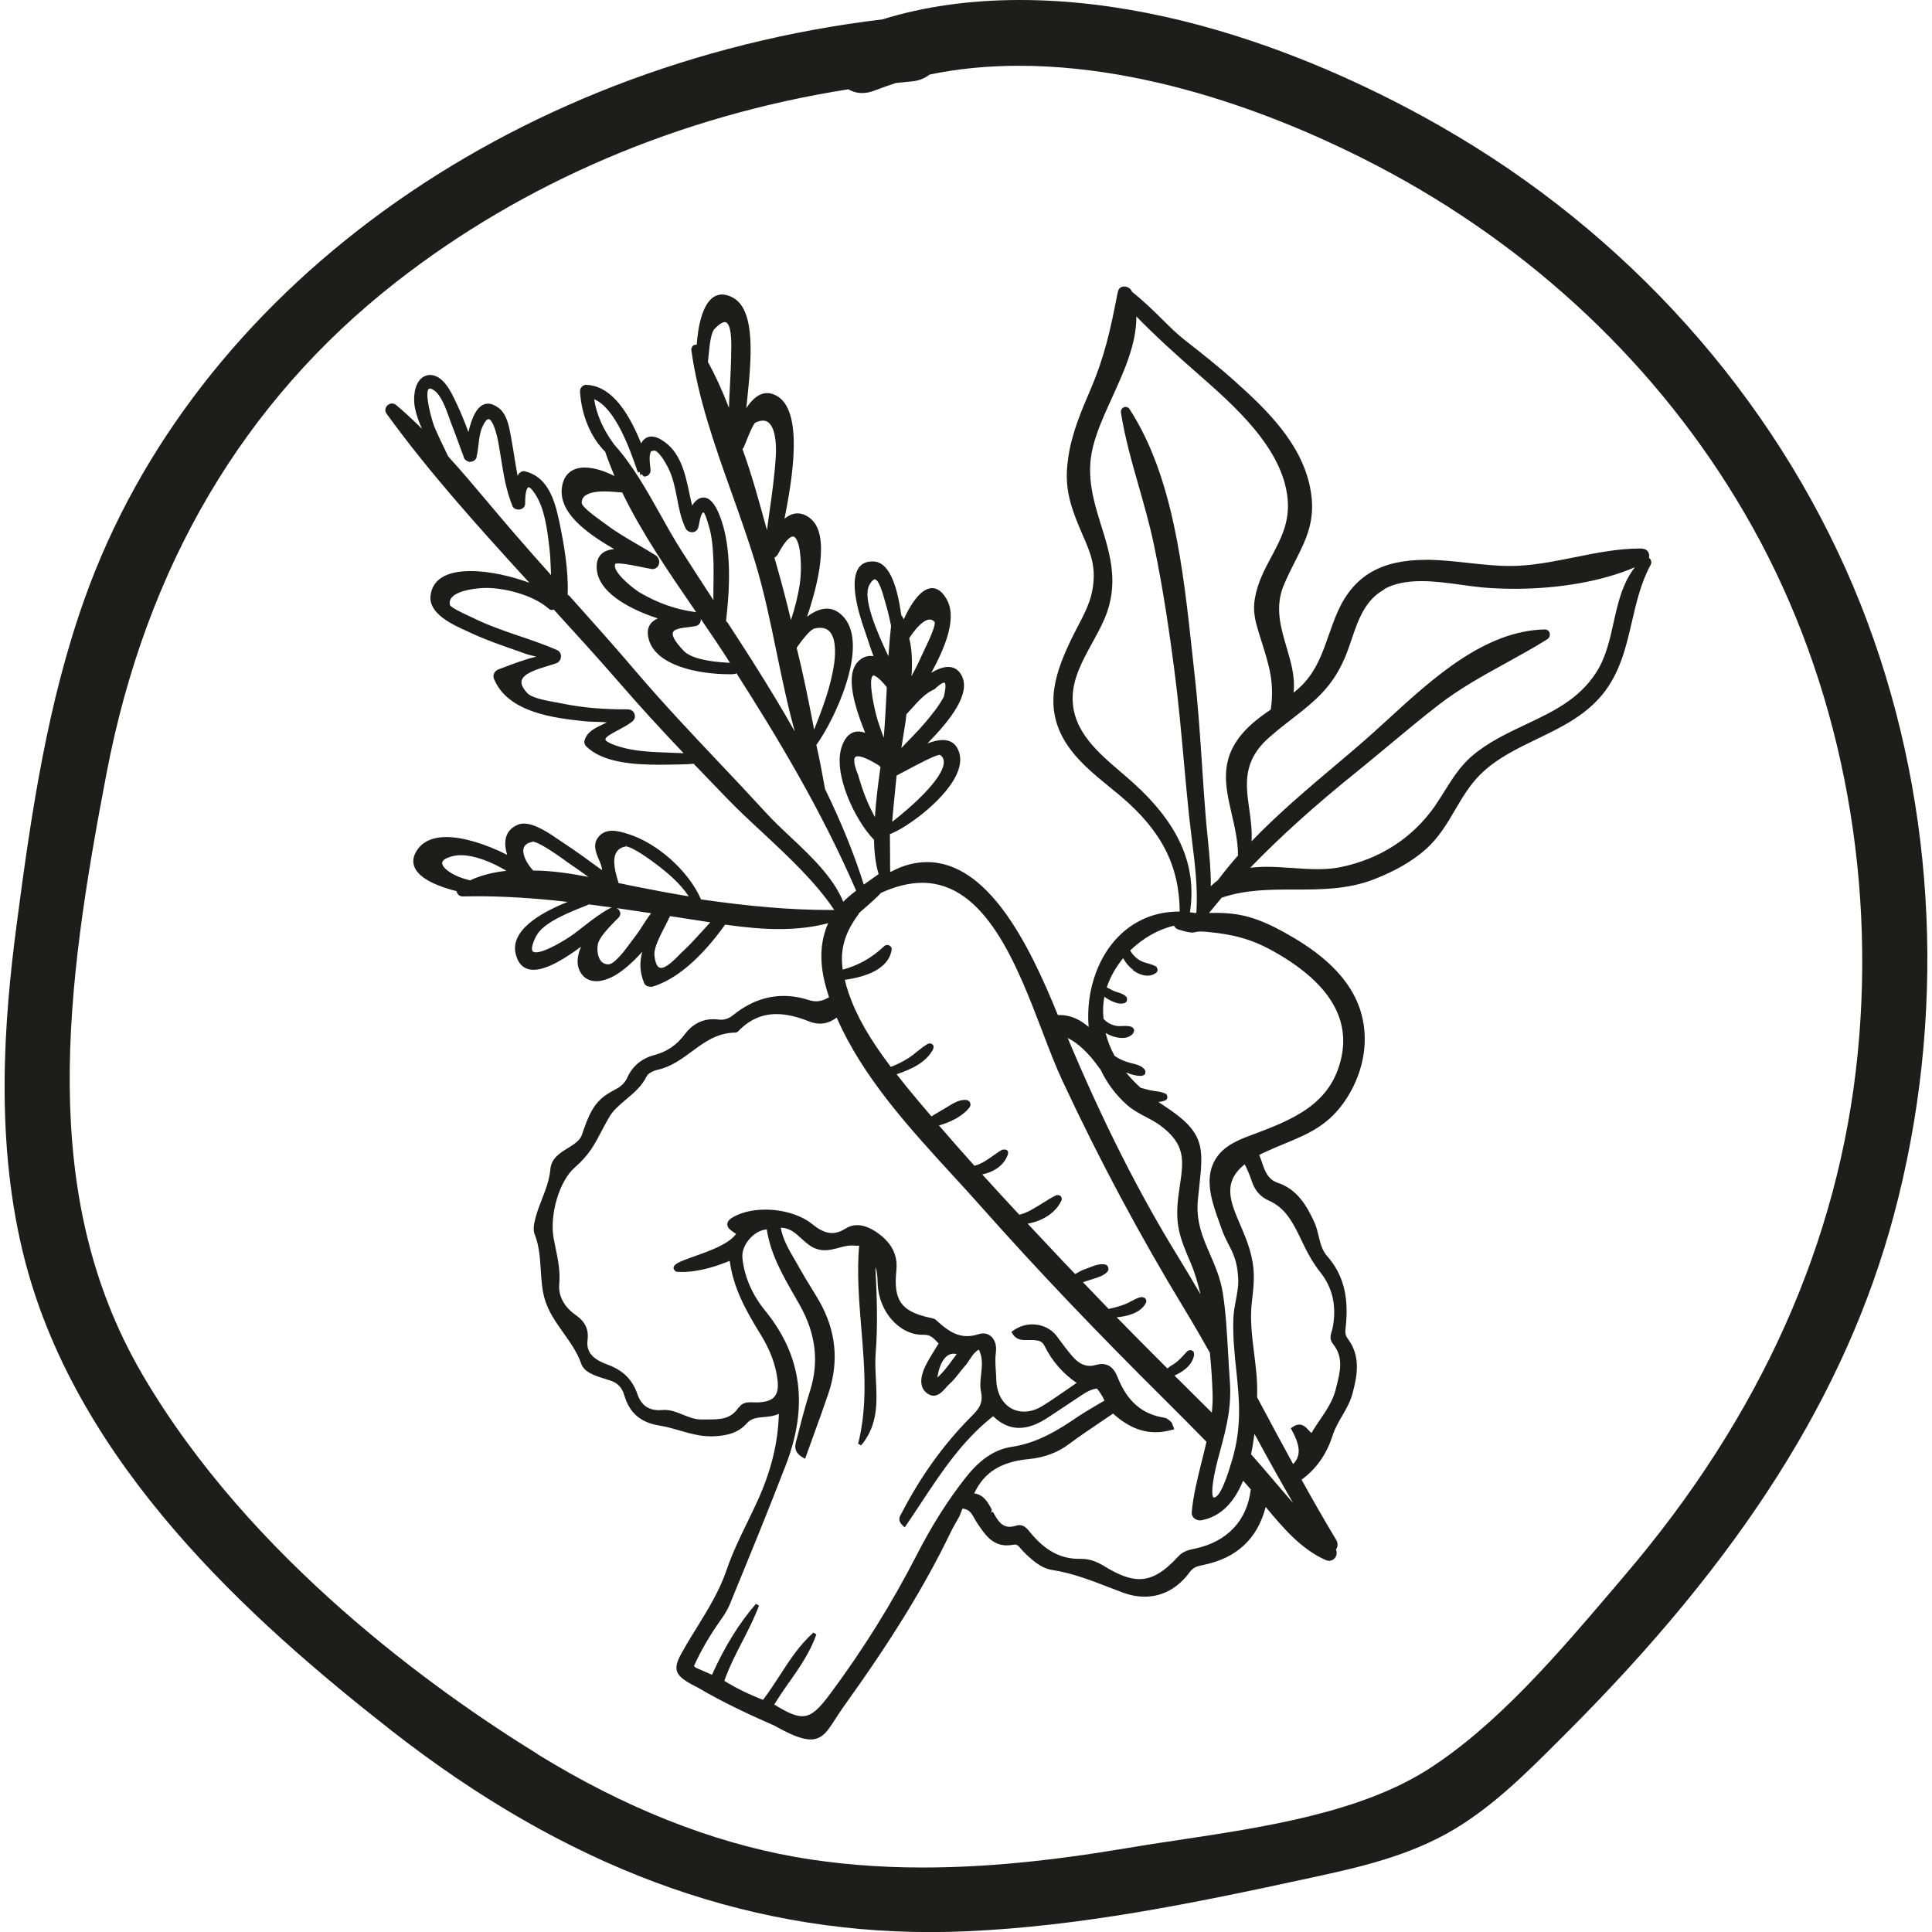
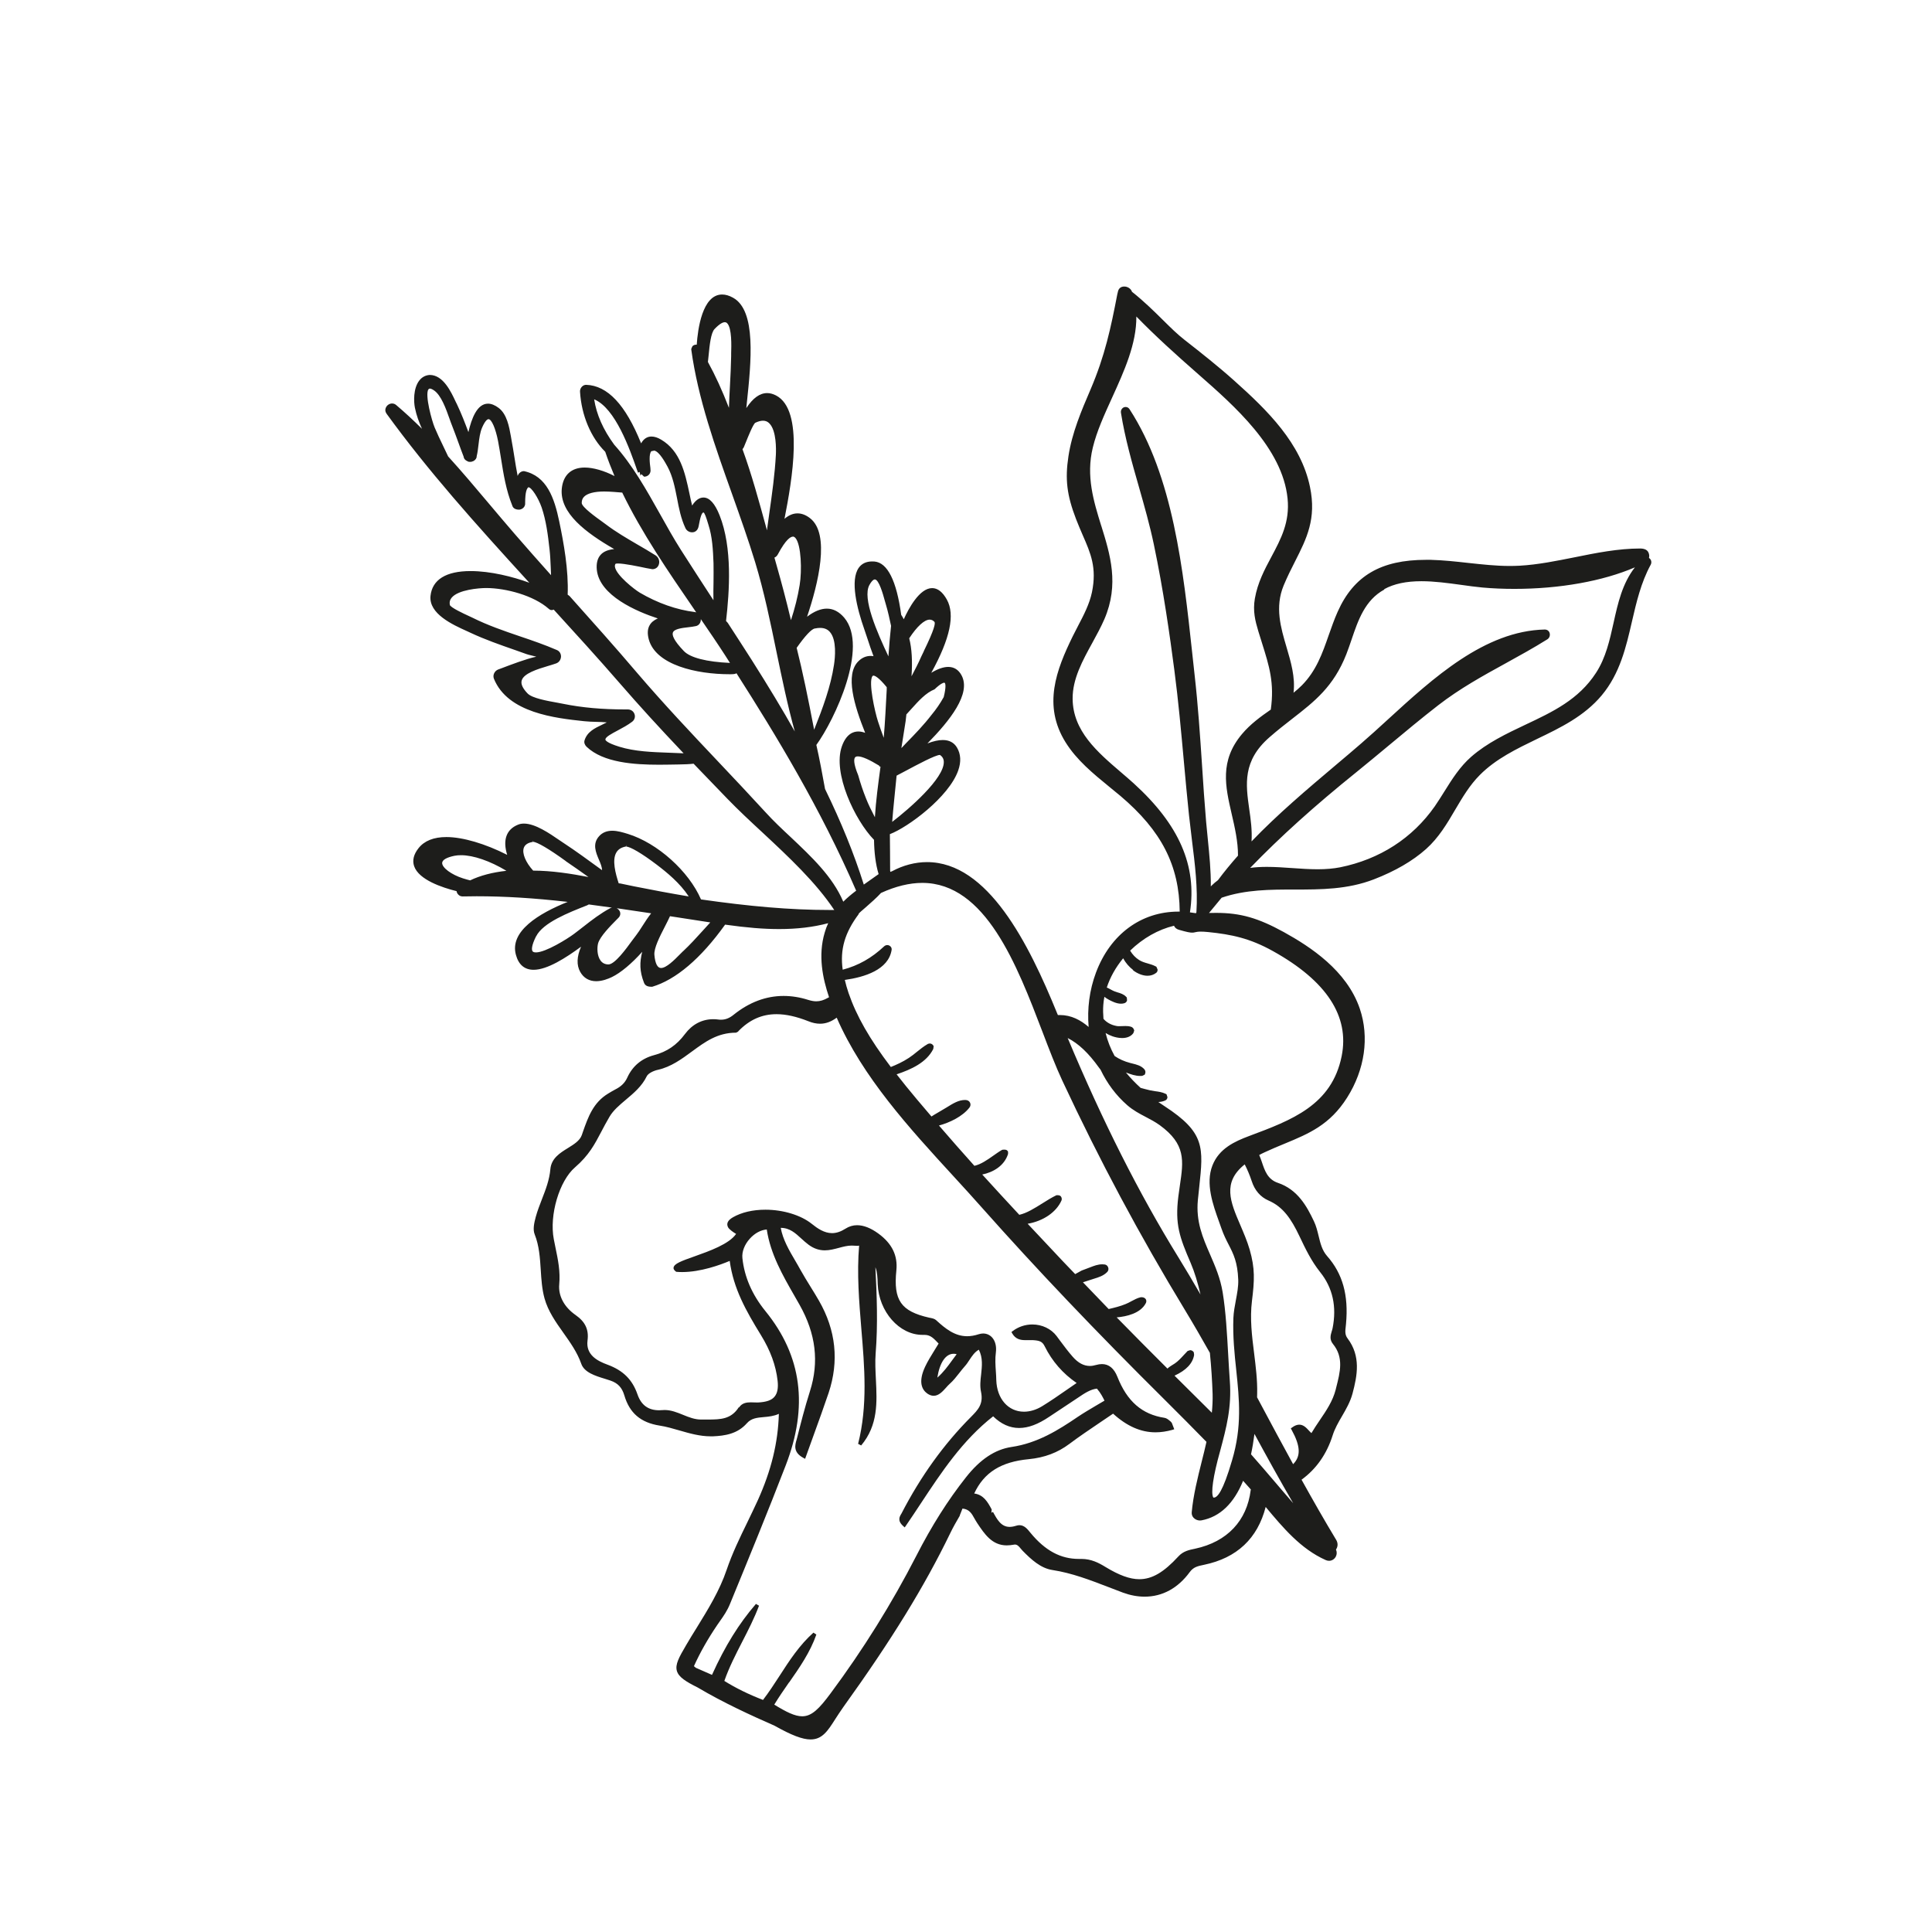
<svg xmlns="http://www.w3.org/2000/svg" id="Ebene_1" viewBox="0 0 226.77 226.77">
  <defs>
    <style>.cls-1{fill:#1d1d1b;}</style>
  </defs>
-   <path class="cls-1" d="m219.23,73.11c-8.44-22.7-24.79-42.53-46.03-55.82C164.91,12.09,143.1,0,119.7,0,113.89,0,108.4.77,103.6,2.27,59.51,7.57,22.74,34.26,9.93,70.28c-4.34,12.18-6.26,25.09-7.99,38.35-1.45,11.07-2.63,25.58,1.05,39.57,6.27,23.8,26.26,41.86,42.96,54.93,20.35,15.91,41.04,23.65,63.25,23.65,1.38,0,2.76-.03,4.16-.09,13.41-.59,26.31-3.2,40.57-6.3,5.36-1.16,11.45-2.49,16.82-5.71,4.64-2.79,8.5-6.66,12.23-10.39l.73-.73c20.72-20.67,32.97-40.02,38.57-60.89,6.16-22.98,5.08-47.68-3.05-69.55ZM63.11,205.89c-11.89-7.33-33.74-22.87-46.42-44.6-12.3-21.07-8.99-45.42-4.17-70.6,4.64-24.2,16.05-43.56,33.93-57.55,14.97-11.72,33.33-19.55,53.13-22.66.49.29,1.04.44,1.62.44.44,0,.91-.09,1.36-.26.93-.36,1.87-.68,2.6-.92l1.91-.19c.77-.07,1.47-.35,2.05-.8,3.29-.69,6.81-1.03,10.47-1.03,17.84,0,35.05,7.91,43.73,12.63,18.03,9.81,32.68,24.15,42.35,41.46,10.15,18.17,14.54,40.17,12.37,61.95-2.18,21.91-11.39,42.5-27.37,61.19l-1.4,1.65c-6.35,7.45-13.55,15.9-21.62,21.06-7.98,5.1-19.26,6.8-29.22,8.3-2.1.31-4.14.62-6.08.95-9.24,1.56-16.89,2.29-24.06,2.29-5.26,0-10.29-.42-14.95-1.24-9.95-1.77-20.12-5.82-30.23-12.05Z" />
-   <path class="cls-1" d="m112.65,177.88l.32-.81c.8.07,1.09.59,1.4,1.15.09.15.17.31.33.55.86,1.29,1.74,2.62,3.47,2.62.26,0,.53-.03.95-.1.29,0,.48.22.69.48.07.09.15.18.22.25,1.01,1.03,2.12,2.05,3.49,2.26,2.29.35,4.44,1.18,6.52,1.98.59.23,1.18.46,1.78.68.85.31,1.7.47,2.53.47,2.09,0,3.92-1,5.3-2.89.44-.6.95-.7,1.67-.85,3.87-.8,6.29-3.1,7.24-6.79,2.03,2.43,4.12,4.93,7.04,6.23.13.06.26.09.4.09.33,0,.63-.19.79-.49.14-.26.14-.57.02-.83.24-.34.25-.76.03-1.13-1.4-2.32-2.75-4.69-4.07-7.07,1.72-1.25,2.95-2.99,3.65-5.2.25-.79.66-1.51,1.1-2.26.48-.82.97-1.68,1.23-2.64.57-2.14,1-4.4-.58-6.49-.33-.43-.27-.88-.21-1.41l.03-.3c.31-3.35-.39-5.88-2.22-7.95-.59-.67-.79-1.5-1-2.37-.14-.57-.28-1.16-.54-1.7-.84-1.78-1.92-3.74-4.23-4.52-1.22-.41-1.55-1.43-1.91-2.51-.09-.26-.18-.51-.29-.76.21-.11.41-.22.64-.32.81-.38,1.59-.7,2.34-1.01,2.85-1.18,5.31-2.2,7.34-5.41,2.08-3.29,2.62-7.09,1.49-10.43-1.53-4.5-5.82-7.28-8.91-8.99-3.02-1.66-5.09-2.26-7.94-2.26-.28,0-.56,0-.85.01.52-.62,1.03-1.24,1.48-1.79,2.8-.96,5.72-.96,8.55-.96,3.07,0,6.23,0,9.33-1.2,2.48-.96,4.54-2.15,6.12-3.56,1.47-1.31,2.47-2.99,3.42-4.62.84-1.42,1.7-2.88,2.88-4.06,1.88-1.9,4.34-3.08,6.71-4.23,2.73-1.31,5.55-2.67,7.6-5.12,2.14-2.56,2.86-5.66,3.55-8.66.52-2.25,1.06-4.58,2.2-6.67.1-.18.1-.38.02-.56-.05-.1-.13-.19-.22-.25.06-.21.03-.44-.07-.65-.14-.27-.41-.44-.95-.45-2.59,0-5.19.52-7.7,1.03-2.11.42-4.3.87-6.47.99-.39.02-.78.03-1.16.03-1.64,0-3.29-.19-4.89-.36-1.43-.16-2.9-.32-4.38-.36h-.56c-5.28,0-8.47,1.87-10.35,6.07-.41.91-.73,1.85-1.06,2.77-.75,2.16-1.47,4.19-3.15,5.89-.31.31-.64.6-.98.87.22-1.83-.31-3.61-.82-5.34-.68-2.31-1.39-4.7-.34-7.25.43-1.03.89-1.95,1.34-2.83,1.36-2.68,2.53-5,1.75-8.74-1.06-5.12-4.97-8.97-8.89-12.47-1.9-1.7-3.83-3.22-5.81-4.77-.88-.68-1.72-1.52-2.54-2.33-1.14-1.13-2.33-2.29-3.65-3.33-.12-.36-.5-.62-.91-.62s-.68.24-.75.64l-.07.29c-.75,3.91-1.45,7.21-3.14,11.16-1.07,2.49-2.17,5.07-2.59,7.83-.41,2.69-.19,4.56.89,7.37.26.68.53,1.29.78,1.88.94,2.14,1.68,3.84,1.09,6.71-.29,1.39-.97,2.69-1.63,3.95-.21.41-.43.82-.63,1.23-1.91,3.91-3.55,8.1-.83,12.45,1.31,2.09,3.23,3.66,5.1,5.19.45.37.9.73,1.34,1.1,4.81,4.08,6.9,8.15,6.95,13.57h-.15c-4.38,0-8,2.67-9.68,7.16-.77,2.06-1.04,4.25-.86,6.38-.94-.81-2.04-1.4-3.38-1.4,0,0-.12,0-.23,0-.02-.05-.04-.11-.07-.16-3.37-8.28-8.15-17.79-15.29-17.79-1.39,0-2.82.38-4.08,1.06l-.22.09s0,0,0,0l-.03-.13c-.02-1.44,0-2.95-.03-4.3,2.13-.81,6.92-4.35,8.02-7.47.36-1.02.31-1.92-.14-2.69-.35-.59-.91-.89-1.67-.89-.5,0-1.1.13-1.8.4,2.64-2.69,5.16-5.85,4-8-.35-.65-.88-.98-1.56-.98-.56,0-1.23.23-1.99.69,2.21-4.01,2.81-6.82,1.83-8.59-.5-.9-1.08-1.35-1.73-1.35-1.48,0-2.77,2.41-3.33,3.66-.08-.16-.17-.34-.3-.52-.55-4.02-1.61-6.12-3.13-6.26-.1,0-.19-.01-.28-.01-.69,0-1.22.25-1.57.74-1.04,1.47-.22,4.76.66,7.26l.37,1.1c.22.66.44,1.35.7,2.02-.12-.02-.23-.03-.34-.03-.53,0-1.02.21-1.44.63-1.59,1.57-.47,5.23.8,8.4-.28-.11-.55-.16-.81-.16-.6,0-1.41.3-1.92,1.73-1.12,3.13,1.52,8.68,3.77,10.99.02,1.44.18,2.86.54,4.02-.42.3-1.74,1.23-1.74,1.23-1.14-3.61-2.64-7.3-4.55-11.22-.32-1.77-.65-3.55-1.02-5.17,2.16-2.98,6.17-11.51,3.27-14.94-.6-.7-1.28-1.06-2.04-1.06-.71,0-1.49.32-2.32.95,1.29-3.82,2.77-9.73.33-11.58-.48-.37-.97-.55-1.45-.55-.52,0-1.03.21-1.53.64.89-4.53,2.34-12.75-.99-14.48-.35-.18-.7-.28-1.04-.28-.87,0-1.67.58-2.45,1.76l.06-.6c.51-4.83,1.14-10.85-1.63-12.36-.45-.25-.87-.37-1.27-.37-2.33,0-2.86,4.1-2.98,5.89-.03,0-.06,0-.09,0-.16,0-.32.07-.42.19l-.13.29v.1c.78,5.72,2.82,11.45,4.8,16.99.93,2.62,1.9,5.34,2.7,7.97,1.04,3.42,1.79,7.05,2.51,10.56.64,3.08,1.29,6.24,2.14,9.3-1.45-2.57-3.08-5.27-5.05-8.38-.93-1.46-1.88-2.92-2.82-4.37l-.2-.22c.4-3.5.76-8.59-.76-12.41-.55-1.38-1.18-2.08-1.89-2.08-.48,0-.94.32-1.33.94-.12-.47-.22-.94-.32-1.43-.52-2.44-1.07-4.97-3.31-6.3-.41-.25-.8-.37-1.14-.37-.38,0-.86.15-1.22.8-1.83-4.54-3.94-6.79-6.46-6.87-.18,0-.35.08-.49.22-.15.16-.24.38-.22.59.17,2.78,1.27,5.38,2.96,7.05.31.93.68,1.88,1.09,2.85-1.22-.63-2.5-1-3.5-1-1.57,0-2.53.88-2.69,2.47-.28,2.87,2.84,5.19,6.15,7.1-.72.07-1.25.29-1.59.67-.37.41-.52,1-.45,1.75.3,3.05,4.71,4.92,7.16,5.72-.45.2-.77.46-.96.8-.25.43-.28.99-.1,1.66.83,3.02,5.63,4.09,9.48,4.09.35,0,.68,0,.81-.12,4.61,7.22,9.88,15.89,14.04,25.5l.02.02c-.6.45-1.1.88-1.52,1.3-1.25-2.95-3.75-5.29-6.16-7.57-1.03-.96-2.04-1.91-2.92-2.88-1.85-2.02-3.73-4.01-5.61-6-3.17-3.35-6.44-6.82-9.5-10.4-2.6-3.06-5.28-6.05-7.95-9.04l-.21-.15c.12-2.88-.47-6.11-.99-8.6-.57-2.73-1.45-5.33-4.14-5.9-.33,0-.63.23-.74.57-.15-.75-.27-1.51-.39-2.27-.1-.65-.21-1.3-.33-1.95l-.07-.41c-.21-1.17-.47-2.63-1.44-3.36-.44-.33-.86-.5-1.25-.5-1.28,0-1.93,1.74-2.3,3.34-.41-1.1-.84-2.21-1.35-3.28l-.14-.28c-.55-1.18-1.47-3.15-3.05-3.15h0c-.5.03-.92.26-1.23.66-.72.94-.65,2.5-.51,3.19.18.9.49,1.72.83,2.47-1.05-1.04-2.05-1.96-3.03-2.79-.14-.12-.3-.18-.48-.18-.29,0-.58.18-.71.45-.13.25-.1.53.07.76,4.89,6.73,10.28,12.75,16.75,19.83-1.94-.71-4.55-1.37-6.9-1.37-2.88,0-4.5,1.01-4.7,2.92-.21,2.1,2.61,3.38,4.3,4.14l.41.19c1.69.79,3.47,1.41,5.19,2.01l1.38.49c.13.05.35.1.59.16.14.04.35.08.55.14-1.16.24-3.01.95-4.09,1.36l-.38.14c-.22.08-.4.26-.49.47-.09.2-.09.42-.02.61,1.63,4.03,7.23,4.63,10.58,4.99.47.05.96.07,1.44.08.4.01.8.02,1.23.06-.18.09-.36.18-.54.27-.86.41-1.75.82-2.07,1.84-.09.29.06.58.24.75,1.95,1.87,5.58,2.11,8.53,2.11.78,0,1.55-.02,2.28-.03.65-.01,1.26-.03,1.75-.09,1.32,1.38,2.64,2.75,3.98,4.13,1.27,1.31,2.67,2.62,4.11,3.95,3.08,2.87,6.25,5.83,8.42,9.09h-.58c-4.58,0-9.42-.43-15.06-1.24-1.43-3.31-5.11-6.62-8.59-7.69-.56-.17-1.2-.37-1.83-.37s-1.16.21-1.54.64c-.81.89-.39,1.89-.02,2.76.19.44.36.86.37,1.23l-2.35-1.7c-.71-.5-1.42-1.01-2.15-1.48l-.55-.37c-1.11-.76-2.79-1.92-4.12-1.92-.26,0-.49.04-.7.13-1.37.55-1.81,1.8-1.27,3.54-2.58-1.31-5.22-2.09-7.13-2.09-1.49,0-2.59.44-3.27,1.3-.58.73-.75,1.44-.52,2.12.55,1.6,3.29,2.51,4.98,2.93.02.14.08.27.18.38.14.16.32.24.53.24.55-.01,1.1-.02,1.64-.02,3.3,0,6.72.21,10.69.66-3.37,1.35-6.85,3.45-6.07,6.23.32,1.16,1.02,1.74,2.08,1.74,1.6,0,3.81-1.42,5.56-2.71-.5,1.17-.54,2.16-.1,2.95.4.72,1.05,1.1,1.88,1.1.7,0,1.39-.27,1.85-.49,1.03-.5,2.32-1.58,3.55-2.96-.31,1.23-.32,2.28.21,3.63.11.29.36.47.84.47.04,0,.08,0,.13,0,2.75-.82,5.69-3.29,8.55-7.29,2.56.36,4.52.52,6.33.52,2.11,0,4-.22,5.77-.69-.16.34-.3.71-.41,1.1-.8,2.69-.24,5.37.51,7.59-.04.02-.07.04-.11.06-.51.29-.94.42-1.39.42-.29,0-.6-.06-.96-.17-.97-.31-1.94-.46-2.88-.46-2.06,0-4.03.74-5.85,2.2-.5.41-.97.59-1.49.59-.1,0-.2,0-.31-.02-.21-.03-.41-.04-.6-.04-1.33,0-2.48.61-3.33,1.75-.95,1.28-2.1,2.07-3.62,2.47-1.46.39-2.53,1.28-3.15,2.65-.27.59-.71,1.03-1.39,1.37-.29.15-.57.32-.85.49-1.75,1.06-2.34,2.73-2.96,4.49l-.13.38c-.24.67-.92,1.08-1.64,1.53-.91.56-1.94,1.2-2.05,2.47-.11,1.25-.55,2.4-.98,3.5-.27.7-.54,1.39-.74,2.12-.18.68-.36,1.45-.12,2.04.53,1.33.62,2.76.71,4.15.07,1.11.14,2.26.44,3.35.42,1.52,1.33,2.8,2.21,4.04.8,1.13,1.63,2.29,2.1,3.63.35,1.03,1.64,1.43,2.79,1.78l.65.21c.87.3,1.35.82,1.62,1.73.61,2.08,1.92,3.2,4.14,3.55.79.12,1.56.35,2.33.57,1.17.34,2.39.69,3.66.69h.26c1.42-.06,2.89-.28,4-1.54.52-.59,1.2-.65,1.99-.72.58-.05,1.18-.11,1.76-.38-.1,3.4-.89,6.64-2.47,10.14-.39.86-.81,1.71-1.22,2.57-.88,1.8-1.78,3.66-2.44,5.6-.82,2.43-2.18,4.63-3.49,6.76-.43.69-.86,1.38-1.27,2.09-.84,1.43-1.3,2.27-1.08,3.02.21.72,1.05,1.25,2.42,1.93,3.09,1.83,6.32,3.3,9.05,4.5,1.97,1.11,3.27,1.61,4.22,1.61,1.37,0,2.02-1,2.9-2.39.28-.43.59-.91.95-1.42,5.65-7.86,9.52-14.15,12.54-20.39.34-.71.74-1.4,1.13-2.07Zm-57.48-74.55c-.18-.04-.43-.11-.85-.24-1.34-.43-2.45-1.25-2.42-1.81.02-.35.52-.64,1.43-.83.24-.05.51-.07.79-.07,1.45,0,3.41.68,5.32,1.83-1.63.18-3.07.55-4.27,1.13Zm25,8.31l-.42.42c-.61.62-1.54,1.55-2.16,1.55-.42,0-.69-.52-.78-1.54-.07-.78.62-2.14,1.24-3.34.22-.43.43-.84.59-1.2l4.73.73c-.31.33-.61.66-.91,1-.74.82-1.48,1.63-2.28,2.38Zm-6.71-12.27l.04-.21h0v.2c.47,0,1.85.81,3.54,2.09,1.24.94,2.77,2.19,3.8,3.76-2.15-.36-4.3-.76-6.44-1.19l-1.58-.33-.2-.02c-.37-1.13-.81-2.74-.27-3.63.22-.37.58-.59,1.11-.69Zm-10.53,10.52c.8-1.6,3.8-2.78,5.99-3.64l.19-.1c.9.12,1.81.24,2.72.37-.07.01-.14.04-.21.07-1.12.6-2.14,1.38-3.12,2.15-.38.29-.75.59-1.13.87-.75.56-3.31,2.17-4.47,2.17-.3,0-.37-.11-.4-.15-.09-.15-.16-.57.42-1.74Zm7.57,2.86c-.43-.57-.43-1.53-.3-2.03.23-.82,1.46-2.06,2.19-2.8l.2-.2c.21-.21.27-.48.17-.73-.07-.17-.21-.31-.38-.4,1.34.19,2.69.4,4.05.6-.38.48-.73,1.02-1.04,1.51-.26.41-.5.78-.72,1.06-.13.16-.3.39-.49.65-.7.97-2.02,2.77-2.76,2.78-.39,0-.7-.15-.92-.44Zm-4.09-11.68c.9.61,1.78,1.23,2.66,1.86-2.03-.39-4.32-.75-6.49-.75-.89-.98-1.32-2.03-1.1-2.67.13-.37.48-.61,1.06-.7l.03-.21s0,0,0,0v.2c.45,0,1.9.85,3.84,2.26Zm16.68-58.58l.09-.84c.11-1.15.26-2.59.69-3.04.63-.66,1-.8,1.2-.8.11,0,.21.04.29.13.55.57.49,2.64.46,3.53v.34c-.02,1.14-.08,2.29-.14,3.44-.05.87-.09,1.74-.12,2.61-.79-2.04-1.61-3.83-2.47-5.39Zm4.2,10.03s.17-.39.28-.68c.23-.57.84-2.1,1.09-2.23.34-.16.64-.24.9-.24.31,0,.56.11.77.34.81.86.77,3.01.74,3.64-.12,2.3-.45,4.62-.77,6.87-.1.68-.19,1.35-.28,2.02l-.05-.2c-.86-3.14-1.74-6.37-2.82-9.33l.14-.19Zm5.77,10.45c.11,0,.21.06.31.17.68.8.77,3.85.49,5.52-.22,1.37-.57,2.75-1.02,4.12-.55-2.31-1.11-4.42-1.69-6.45l-.25-.89c.17-.07.3-.2.4-.38.96-1.81,1.52-2.08,1.76-2.08Zm2.6,10.79c.21-.05.42-.07.6-.07.5,0,.88.16,1.16.49.81.94.6,3.01.47,3.85-.39,2.58-1.32,5.07-2.33,7.61-.71-3.71-1.35-6.82-2.05-9.61,1-1.42,1.72-2.19,2.14-2.28Zm-3.03,123.7c1.21-1.73,2.46-3.53,3.19-5.61l-.34-.23c-1.64,1.46-2.83,3.29-3.97,5.06-.62.96-1.25,1.92-1.95,2.84-1.71-.66-3.19-1.39-4.54-2.23.56-1.6,1.34-3.12,2.1-4.6.7-1.36,1.42-2.76,1.97-4.23l-.36-.21c-1.98,2.29-3.63,4.94-5.16,8.33,0,0-1.32-.58-1.89-.83l-.23-.19c.71-1.58,1.61-3.17,2.74-4.84l.32-.46c.42-.59.85-1.21,1.17-2,2.18-5.31,4.44-10.81,6.54-16.26,2.68-6.93,1.9-12.86-2.38-18.12-1.56-1.92-2.47-4.01-2.7-6.22-.08-.74.25-1.6.88-2.29.57-.63,1.27-1.01,1.98-1.07.43,2.87,1.86,5.37,3.25,7.79l.61,1.07c1.9,3.38,2.3,6.69,1.21,10.12-.62,1.95-1.12,3.93-1.5,5.44l-.07.26c-.18.62-.43,1.46.78,2.12l.22.12.97-2.69c.62-1.7,1.22-3.37,1.79-5.05,1.24-3.72.86-7.36-1.14-10.83-.31-.54-.63-1.06-.96-1.59-.42-.68-.84-1.36-1.23-2.06-.18-.34-.38-.67-.57-1-.73-1.24-1.48-2.53-1.72-3.89,1.06,0,1.72.62,2.43,1.27.54.49,1.09,1,1.83,1.23.29.09.59.14.91.14.57,0,1.12-.15,1.65-.29.52-.14,1.01-.27,1.51-.27.24,0,.46.03.64.03.09,0,.17,0,.23-.03-.28,3.28,0,6.58.26,9.78.37,4.43.76,9-.38,13.49l.36.19c2-2.38,1.86-5.09,1.73-7.71-.05-1.03-.11-2.09-.03-3.1.27-3.37.14-6.79-.03-10.11.22.57.25,1.21.27,1.98.13,3.23,2.53,5.96,5.24,5.96h.25c.78,0,1.15.51,1.66,1.02l-.51.83c-.39.63-.77,1.24-1.08,1.9-.85,1.83-.33,2.71.25,3.13.26.18.51.27.76.27.6,0,1.05-.51,1.45-.95.14-.16.28-.32.42-.44.43-.38.79-.84,1.15-1.3.21-.26.41-.53.63-.77.21-.23.38-.49.55-.75.31-.47.61-.92,1.1-1.2.49.96.37,1.95.27,2.9-.08.68-.16,1.38-.01,2.06.3,1.44-.38,2.12-1.17,2.92-3.19,3.2-5.91,6.97-8.18,11.37-.2.32-.51.81.21,1.45l.18.16.14-.2c.6-.87,1.18-1.75,1.76-2.63,2.4-3.63,4.87-7.38,8.48-10.21.93.91,1.95,1.37,3.04,1.37s2.23-.43,3.55-1.32c1.02-.68,2.04-1.36,3.06-2.03l.33-.22c.74-.5,1.44-.97,2.2-1.05.46.53.7,1.03.89,1.41l-.97.57c-.74.44-1.48.87-2.19,1.35-2.25,1.53-4.7,3.07-7.76,3.52-1.93.29-3.68,1.45-5.34,3.56-2.12,2.68-4.03,5.7-5.83,9.22-2.86,5.57-6.24,11-10.06,16.14-1.32,1.78-2.2,2.69-3.33,2.69-.87,0-1.9-.52-3.28-1.37.54-.89,1.13-1.74,1.72-2.59Zm-5.91-32.3c-.91,1.43-2.16,1.44-3.61,1.45h-.79c-.75.01-1.46-.27-2.14-.55-.69-.28-1.4-.57-2.17-.57,0,0-.52.03-.65.03-1.27,0-2.1-.61-2.53-1.85-.6-1.74-1.68-2.82-3.52-3.5-1.21-.44-2.56-1.16-2.35-2.83.17-1.28-.26-2.2-1.39-2.99-1.35-.94-2.05-2.25-1.93-3.6.14-1.53-.14-2.88-.44-4.32l-.2-1c-.54-2.82.65-6.84,2.49-8.42,1.63-1.41,2.31-2.7,3.09-4.19.28-.54.59-1.12.96-1.75.44-.75,1.16-1.36,1.92-2,.93-.78,1.89-1.59,2.45-2.75.17-.35.8-.65,1.31-.76,1.53-.34,2.79-1.26,4.01-2.16,1.54-1.13,2.99-2.2,5.17-2.2,0,0,.23-.12.23-.12l.06-.08c1.29-1.32,2.74-1.97,4.45-1.97,1.11,0,2.33.27,3.75.83.49.2.94.29,1.37.29.66,0,1.29-.23,1.92-.69.01,0,.02-.01.03-.02,3.04,6.97,8.48,12.92,13.76,18.67,1.14,1.24,2.26,2.47,3.34,3.69,6.33,7.13,13.34,14.5,21.43,22.52,1.65,1.64,3.27,3.27,4.87,4.91-.17.77-.36,1.53-.55,2.28-.49,1.96-1,3.99-1.18,5.98-.02.24.05.47.21.64.19.21.47.33.76.33l.19-.02c2.15-.41,3.78-1.97,4.87-4.64.3.34.61.68.91,1.02,0,.03-.01.05-.02.08-.44,3.57-2.74,6.06-6.53,6.87-.68.14-1.39.28-1.96.91-1.72,1.87-3.09,2.67-4.58,2.67-1.11,0-2.37-.46-3.98-1.44-.8-.49-1.67-.94-2.82-.94,0,0-.3,0-.3,0-2.12,0-3.94-.95-5.69-3.08-.33-.41-.7-.88-1.28-.88-.12,0-.24.02-.37.06-.28.09-.55.14-.78.14-1,0-1.47-.86-1.96-1.76l-.18.1s0,0,0,0l.03-.39c-.46-.85-.94-1.72-2.05-1.87,1.15-2.47,3.14-3.72,6.42-4.03,1.83-.18,3.38-.76,4.75-1.79,1.17-.88,2.4-1.7,3.62-2.53l1.51-1.02c1.63,1.48,3.26,2.19,4.98,2.19.64,0,1.3-.1,1.98-.29l.22-.07-.21-.54c-.05-.16-.09-.27-.28-.42-.19-.16-.4-.34-.65-.38-2.64-.4-4.4-1.93-5.54-4.83-.39-.98-1-1.48-1.81-1.48-.22,0-.46.04-.71.11-.24.07-.48.11-.7.11-.72,0-1.38-.35-2.02-1.08-.53-.6-1.01-1.25-1.49-1.89l-.4-.54c-.64-.85-1.71-1.36-2.85-1.36-.84,0-1.66.28-2.31.78l-.14.11.09.16c.39.69.99.79,1.53.79h.9c.74.05,1.09.13,1.38.72.87,1.76,2.14,3.21,3.75,4.31l-1.13.78c-.98.68-1.93,1.34-2.91,1.94-.7.43-1.44.65-2.14.65-1.85,0-3.18-1.52-3.25-3.7,0-.34-.03-.68-.05-1.01-.05-.74-.1-1.51,0-2.24.09-.71-.06-1.32-.42-1.74-.28-.32-.66-.49-1.07-.49-.16,0-.33.03-.5.08-.49.16-.94.24-1.38.24-1.46,0-2.56-.89-3.65-1.89-.19-.17-.45-.22-.82-.29-3.3-.75-4.2-2.04-3.84-5.54.18-1.75-.51-3.16-2.11-4.33-.89-.65-1.73-.98-2.5-.98-.49,0-.94.14-1.35.4-.55.35-1.07.53-1.59.53-.91,0-1.71-.55-2.38-1.09-1.27-1.02-3.36-1.66-5.44-1.66-1.48,0-2.8.31-3.81.89-.61.35-.8.74-.57,1.18.14.25.64.6.94.77-.81,1.19-3.14,2.02-4.86,2.63-1.62.57-2.4.87-2.48,1.32-.02.11,0,.28.31.5.22.02.46.03.69.03,2.18,0,4.48-.84,5.59-1.31.44,3.26,1.92,5.87,3.66,8.7,1.12,1.82,1.76,3.57,1.96,5.35.1.87-.02,1.49-.37,1.9-.34.4-.93.62-1.96.67l-.81-.02c-.49,0-1.04.07-1.38.6Zm14.04-57.89c.09-.13.44-.43.85-.78.57-.5,1.3-1.14,1.8-1.69,1.71-.78,3.34-1.18,4.84-1.18,7.44,0,11.13,9.69,14.11,17.48.8,2.1,1.56,4.08,2.33,5.73,4.37,9.36,9.08,18.17,14.41,26.95,1,1.65,1.96,3.32,2.91,5,.17,1.68.27,3.34.32,4.83.02.73-.02,1.47-.09,2.2-1.46-1.45-2.92-2.9-4.38-4.35,1.37-.63,2.14-1.44,2.3-2.44l-.04-.31-.06-.07c-.09-.11-.23-.17-.37-.17l-.29.09s-.36.37-.5.53c-.32.35-.63.68-1.01.94-.3.2-.65.38-.86.6-2-1.99-3.99-4-5.96-6.01,1.16-.1,2.8-.47,3.42-1.67.08-.15.08-.32,0-.46-.09-.14-.25-.24-.52-.24h-.06c-.41.09-.77.29-1.13.48-.21.12-.43.23-.65.32-.65.27-1.32.43-2,.59-1.01-1.04-2.02-2.09-3.02-3.14l1.3-.42c.55-.17,1.12-.34,1.56-.8.13-.14.17-.34.1-.53-.07-.19-.22-.32-.41-.34-.1-.01-.19-.02-.28-.02-.52,0-.98.18-1.44.36l-.98.37-.76.42-1.4-1.46-4.18-4.45c1.82-.31,3.36-1.35,3.97-2.73.06-.14.04-.31-.05-.45-.07-.1-.17-.17-.38-.17-.05,0-.1,0-.16,0-.56.27-1.09.6-1.61.93-.96.6-1.86,1.17-2.75,1.37-1.46-1.57-2.91-3.14-4.35-4.73,1.24-.25,2.58-.99,3.03-2.41v-.28s-.06-.08-.06-.08c-.07-.09-.16-.15-.38-.15-.07,0-.15,0-.25.02-.37.21-.7.45-1.03.68-.75.53-1.46,1.02-2.23,1.2-1.4-1.56-2.79-3.14-4.16-4.73,1.25-.34,2.76-1.05,3.58-2.11.13-.17.16-.38.07-.57-.09-.19-.28-.32-.57-.32-.77,0-1.4.39-2.22.9-.73.45-1.32.76-1.74,1.04l-.41-.48c-.87-1.02-1.73-2.03-2.57-3.07-.37-.46-.74-.92-1.11-1.4,1.71-.57,3.5-1.38,4.3-2.97l.05-.33-.06-.1c-.09-.14-.24-.22-.41-.22l-.19.04-.05.03c-.45.26-.85.58-1.26.91-.3.25-.61.49-.94.71-.71.47-1.49.82-2.12,1.07-2.5-3.3-4.03-5.98-4.96-8.68-.18-.54-.33-1.05-.44-1.54,2.35-.33,5.11-1.2,5.49-3.5.03-.15-.01-.3-.11-.41s-.24-.18-.39-.18c-.14,0-.27.05-.38.15-1.47,1.38-3.02,2.25-4.86,2.74-.33-2.37.24-4.34,1.89-6.54Zm28.42,18.28c.76,1.59,1.81,3.01,3.14,4.17.68.59,1.43.99,2.16,1.37.56.29,1.12.59,1.65.97,3.07,2.24,2.79,4.16,2.36,7.07-.06.41-.12.84-.18,1.29-.41,3.29.14,4.78,1.45,7.82.45,1.05.83,2.31,1.15,3.69-.91-1.57-1.77-3.02-2.62-4.4-4.59-7.44-8.85-15.88-12.97-25.7,1.26.64,2.44,1.75,3.67,3.47.06.08.13.17.19.25Zm.08-63.84c-.89-2.87-1.81-5.84-.99-9.19.46-1.9,1.34-3.83,2.27-5.87,1.41-3.1,2.87-6.31,2.84-9.51,2.24,2.3,4.55,4.39,7.3,6.8,4.16,3.65,9.86,8.64,10.45,14.56.28,2.76-.78,4.75-1.9,6.85-.8,1.49-1.62,3.04-1.94,4.9-.25,1.47.04,2.61.41,3.84l.43,1.38c.85,2.71,1.47,4.67,1.03,7.81-1.17.81-2.4,1.7-3.38,2.87-2.65,3.15-1.95,6.16-1.22,9.34.38,1.63.76,3.31.75,4.93-.84.95-1.64,1.92-2.35,2.88-.26.19-.51.4-.75.64-.03.03-.06.06-.09.1.02-1.85-.17-3.71-.35-5.53-.07-.69-.14-1.37-.2-2.06-.19-2.21-.34-4.43-.48-6.64-.23-3.47-.47-7.06-.87-10.58l-.29-2.66c-1.05-9.69-2.23-20.67-7.35-28.55-.11-.17-.27-.26-.46-.26-.16,0-.32.07-.42.2-.11.13-.15.29-.13.47.47,2.97,1.31,5.92,2.13,8.78.62,2.18,1.26,4.43,1.73,6.67,1.13,5.38,1.88,10.72,2.41,14.77.47,3.58.8,7.23,1.12,10.76.19,2.09.38,4.18.6,6.27.11.99.23,1.98.35,2.97.34,2.73.7,5.55.52,8.41-.02.04-.04.08-.05.12-.24-.04-.48-.07-.71-.1.84-5.48-1.27-10.3-6.61-15.15-.47-.43-.97-.85-1.48-1.29-2.78-2.38-5.65-4.84-5.68-8.63-.02-2.33,1.17-4.49,2.32-6.58.51-.93,1.01-1.85,1.41-2.77,1.76-4.09.68-7.59-.37-10.96Zm33.22,7.43c1.15-.63,2.58-.93,4.36-.93,1.54,0,3.13.22,4.67.43.87.12,1.71.24,2.49.31,1.21.11,2.47.16,3.76.16,5.31,0,10.39-.91,14.14-2.53-1.48,1.89-2,4.22-2.5,6.48-.45,2.03-.91,4.13-2.07,5.91-2.03,3.13-5.07,4.57-8.3,6.09-2.19,1.04-4.46,2.11-6.35,3.76-1.32,1.16-2.24,2.62-3.12,4.03-.37.6-.75,1.19-1.15,1.78-2.62,3.74-6.46,6.22-11.11,7.16-.77.15-1.63.23-2.63.23s-2-.07-3-.14c-1-.07-2-.14-2.98-.14-.72,0-1.36.04-1.95.12,3.56-3.68,7.54-7.27,12.47-11.24,1.28-1.03,2.54-2.09,3.81-3.14,1.91-1.59,3.83-3.19,5.79-4.71,2.53-1.96,5.27-3.47,7.91-4.92,1.63-.9,3.27-1.8,4.9-2.82.24-.15.35-.45.27-.73-.07-.26-.29-.42-.58-.42-7.04.16-13.09,5.69-18.43,10.58-1.07.98-2.11,1.93-3.12,2.8-.97.84-1.96,1.68-2.96,2.52-3.36,2.84-6.82,5.76-9.9,8.97.08-1.3-.09-2.56-.27-3.79-.41-2.91-.8-5.66,2.37-8.43.95-.83,1.86-1.54,2.71-2.2,2.59-2.01,4.83-3.76,6.32-7.56.22-.56.41-1.13.61-1.71.77-2.27,1.57-4.63,3.84-5.87Zm-29.5,44.73c.54.41,1.16.65,1.71.65.39,0,.74-.12,1.03-.35.11-.09.17-.24.15-.39l-.14-.32-.1-.05c-.3-.16-.62-.25-.93-.34-.35-.1-.69-.2-1-.4-.41-.26-.77-.63-1.05-1.1,1.49-1.45,3.3-2.48,5.15-2.92.09.22.29.39.56.47.97.28,1.32.34,1.57.34.14,0,.25-.02.36-.05.14-.03.31-.07.64-.07.21,0,.49.01.87.05,2.77.28,4.91.73,7.62,2.24,6.29,3.5,9,7.64,8.06,12.32-1.16,5.76-5.85,7.51-10.86,9.38-1.68.63-3.53,1.46-4.31,3.46-.83,2.12.06,4.61.78,6.61l.27.76c.27.78.57,1.37.86,1.93.56,1.09,1.04,2.04,1.12,4.1.03.8-.13,1.62-.28,2.42-.13.69-.26,1.39-.29,2.08-.08,2.18.13,4.2.34,6.16.35,3.38.69,6.57-.5,10.56-1.07,3.66-1.72,4.36-2.13,4.36-.02,0-.04,0-.06,0-.32-.49-.04-2.5.8-5.49.73-2.73,1.36-5.09,1.13-8.21-.07-.99-.13-2.03-.19-3.08-.14-2.46-.27-4.99-.65-7.32-.27-1.65-.88-3.06-1.47-4.42-.87-1.99-1.68-3.88-1.44-6.4l.16-1.52c.5-4.66.69-6.4-4.07-9.5-.25-.16-.49-.33-.73-.49.31-.01.59-.08.83-.19.14-.07.24-.21.24-.39l-.11-.33-.12-.06c-.39-.19-.82-.25-1.22-.3-.2-.03-.39-.06-.58-.1-.41-.09-.81-.21-1.12-.29-.64-.58-1.21-1.18-1.72-1.8.01,0,.03,0,.04.01.5.19,1.06.39,1.62.39.08,0,.17,0,.25-.01l.29-.14.05-.12c.07-.17.03-.37-.08-.5-.38-.44-.93-.57-1.42-.69l-.24-.06c-.74-.2-1.29-.45-1.84-.82-.48-.87-.83-1.77-1.06-2.7.26.16.53.29.82.39.27.09.68.2,1.12.2.59,0,1.05-.2,1.32-.58l.1-.3-.03-.1c-.05-.16-.18-.29-.33-.34-.25-.08-.5-.09-.67-.09l-.71.02c-.12,0-.25,0-.36-.03-.65-.12-1.18-.44-1.51-.84-.04-.52-.06-1.06-.02-1.61.02-.33.07-.65.13-.97.15.12.31.23.48.32.38.21.94.49,1.47.49.14,0,.27-.02.4-.06.16-.05.27-.17.31-.33l-.03-.34-.08-.08c-.27-.3-.67-.42-1.01-.52-.13-.04-.26-.08-.38-.13-.32-.13-.62-.34-.88-.44.39-1.2,1.05-2.37,1.92-3.43.3.55.7,1.01,1.18,1.38Zm23.43,42.03c-.02.12-.06.24-.1.36-.13.44-.28.94.14,1.47,1.3,1.59.85,3.3.39,5.11l-.06.25c-.34,1.34-1.11,2.48-1.86,3.58-.34.5-.68,1.01-.99,1.53-.11-.09-.21-.2-.32-.32-.29-.32-.63-.67-1.11-.67-.27,0-.54.11-.84.33l-.15.11.09.16c1.05,1.91,1.11,3.1.18,4.04-1.28-2.34-2.54-4.68-3.77-6.99l-.46-.86c0-.13.01-.25.01-.38.04-1.65-.17-3.25-.36-4.81-.25-1.98-.51-4.04-.25-6.13.3-2.41.37-3.8-.27-6.02-.29-1-.7-1.94-1.09-2.86-1.18-2.74-2.15-5.02.51-7.14.31.61.59,1.26.82,1.96.35,1.09,1.03,1.87,1.97,2.28,1.71.74,2.66,2.14,3.63,4.18.71,1.49,1.38,2.9,2.43,4.22,1.48,1.84,1.97,4.06,1.46,6.61Zm-9.16,12.41c1.47,2.71,2.98,5.44,4.54,8.12-.74-.84-1.46-1.7-2.19-2.55-.91-1.07-1.83-2.14-2.76-3.19.16-.74.29-1.53.4-2.38Zm-34.96-9.37c-.18.23-.35.47-.52.7-.51.7-1.03,1.42-1.75,2.05.28-1.77.98-2.8,1.91-2.8.12,0,.24.01.36.05Zm-11.94-70.03c.04-.06.12-.14.34-.14.5,0,1.36.39,2.49,1.08.04.07.09.14.13.14.02,0,.04-.02.05-.07-.29,2.13-.55,4.07-.67,6.02v-.03c-.38-.73-.75-1.46-1.05-2.23-.35-.87-.65-1.77-.91-2.7-.59-1.43-.49-1.91-.38-2.07Zm3.73-8.25v.27c-.1,1.86-.19,3.77-.35,5.66-.24-.64-.47-1.29-.68-1.94-.36-1.1-1.14-4.61-.65-5.29.04-.06.08-.07.12-.07.14,0,.58.15,1.57,1.37Zm-2.03-12.01c.33-.59.55-.65.63-.65.48,0,.96,1.71,1.18,2.52l.13.45c.25.84.43,1.69.6,2.48-.13,1.19-.23,2.38-.31,3.58-1.32-2.8-3.1-6.83-2.23-8.38Zm2.67,27.82c.13-1.68.33-3.46.52-5.44.28-.14.67-.35,1.1-.58,1.29-.69,3.46-1.85,3.98-1.85h0c.31.2.46.48.46.83.03,1.94-4.06,5.5-6.06,7.03Zm3.72-20.05c-.13.26-.23.46-.29.6-.35.8-.75,1.58-1.16,2.35.12-1.78.04-3.25-.27-4.46.91-1.39,1.78-2.19,2.4-2.19.21,0,.39.08.56.26.13.14.02.85-1.25,3.44Zm-2.04,7.41c.19-.2.39-.43.6-.66.79-.88,1.68-1.87,2.69-2.27.74-.7,1.04-.78,1.14-.78l.07.03c.05.06.19.38-.13,1.66-.41.74-.89,1.44-1.44,2.1-.9,1.17-1.94,2.25-2.96,3.29l-.57.6.5-3.17.09-.8Zm-33.36-26.01c2.29,4.73,5.38,9.23,8.37,13.59.1.15.21.3.31.46-.05-.02-.1-.03-.15-.04-2.14-.26-4.39-1.05-6.48-2.28-.62-.37-2.75-2.03-2.91-3.02-.02-.16,0-.28.08-.37,0,0,.06-.03.27-.03.76,0,2.42.35,3.32.54l.72.13c.37,0,.67-.22.77-.58.12-.4-.05-.83-.4-1.05-.71-.45-1.43-.87-2.16-1.29-1.23-.72-2.5-1.46-3.65-2.33l-.45-.33c-.71-.51-2.39-1.71-2.4-2.19,0-.3.08-.53.27-.73.39-.4,1.21-.62,2.36-.62.73,0,1.59.09,2.15.13Zm5.94,16.42c.15-.43,1.04-.54,1.83-.63.31-.04.61-.07.86-.13.37-.07.61-.41.59-.82h0c.98,1.43,1.95,2.85,2.86,4.26l.56.88c-2.74-.12-4.66-.61-5.41-1.39-1.24-1.29-1.39-1.89-1.29-2.17Zm-3.9-18.85h0s.09.43.09.43l.11-.18.32.3c.42,0,.74-.29.76-.7l-.02-.33c-.07-.52-.2-1.61.11-1.96l.36-.07c.6.14,1.28,1.41,1.54,1.88.62,1.15.87,2.46,1.12,3.72.22,1.17.46,2.38.98,3.49.14.31.45.5.79.5.38,0,.68-.25.77-.74l.05-.26c.21-1.13.39-1.33.52-1.33h0c.12.06.29.48.58,1.47.45,1.39.53,2.92.59,4.5.02.73,0,1.47,0,2.21-.01.71-.03,1.42-.01,2.12-1.28-1.97-2.56-3.93-3.82-5.91-.87-1.37-1.66-2.79-2.46-4.22-1.58-2.81-3.2-5.72-5.37-8.13-1.3-1.78-2.07-3.52-2.35-5.32,2.5,1.04,4.19,5.88,5.02,8.26l.13.35.19-.09s0,0,0,0Zm-4.01,31.38c-.02-.27.75-.68,1.43-1.04.56-.3,1.18-.63,1.69-1.02.29-.21.4-.57.29-.89-.11-.34-.42-.56-.79-.56h-.29c-2.71,0-5.09-.21-7.3-.66l-.68-.13c-1.18-.21-2.96-.53-3.49-1.08-.57-.59-.81-1.1-.7-1.51.22-.85,1.86-1.35,3.06-1.71.38-.11.73-.22,1.01-.32.32-.12.54-.44.55-.8,0-.34-.18-.63-.48-.76-1.43-.62-2.92-1.13-4.37-1.62-1.85-.63-3.77-1.29-5.55-2.18l-.45-.21c-.53-.24-2.14-.99-2.2-1.29-.06-.32,0-.59.21-.84.77-.94,3.19-1.14,4.08-1.14,2.28.01,5.53.86,7.32,2.44.1.09.21.15.35.15.07,0,.15-.02.23-.06,2.41,2.64,5.21,5.71,7.88,8.79,2.11,2.43,4.39,4.94,7.37,8.08-.58-.03-1.16-.05-1.75-.07-1.95-.07-3.97-.14-5.79-.7-1.46-.45-1.64-.75-1.65-.86Zm-20.77-41.08c.04-.06.08-.09.15-.09.08,0,.22.03.46.19.87.56,1.44,2.19,1.86,3.37.11.3.2.58.3.81.26.66.5,1.32.74,1.98.21.57.41,1.14.61,1.64.03.25.18.45.62.61h.26s.27-.09.27-.09c.24-.13.39-.35.38-.56.11-.44.16-.92.22-1.4.08-.69.17-1.41.43-2,.38-.86.64-.96.74-.96.36,0,.83,1.08,1.12,2.57.13.68.24,1.37.35,2.06.29,1.84.6,3.74,1.31,5.49.08.3.34.5.8.5.01,0,.02,0,.04,0,.43-.05.72-.4.68-.78,0-1.36.21-1.72.38-1.85.36,0,1.16,1.23,1.56,2.38.52,1.54.73,3.16.93,4.97.07.63.1,1.3.13,1.98.01.33.03.66.04.99-1.43-1.6-2.85-3.2-4.25-4.82-1.03-1.19-2.05-2.4-3.07-3.61-1.58-1.88-3.16-3.75-4.76-5.51-.2-.43-.4-.85-.61-1.28-.34-.7-.67-1.4-.97-2.11-.31-.73-1.18-3.82-.73-4.5Z" />
+   <path class="cls-1" d="m112.65,177.88l.32-.81c.8.07,1.09.59,1.4,1.15.09.15.17.31.33.55.86,1.29,1.74,2.62,3.47,2.62.26,0,.53-.03.95-.1.29,0,.48.22.69.48.07.09.15.18.22.25,1.01,1.03,2.12,2.05,3.49,2.26,2.29.35,4.44,1.18,6.52,1.98.59.23,1.18.46,1.78.68.85.31,1.7.47,2.53.47,2.09,0,3.92-1,5.3-2.89.44-.6.95-.7,1.67-.85,3.87-.8,6.29-3.1,7.24-6.79,2.03,2.43,4.12,4.93,7.04,6.23.13.06.26.09.4.09.33,0,.63-.19.79-.49.14-.26.14-.57.02-.83.24-.34.25-.76.03-1.13-1.4-2.32-2.75-4.69-4.07-7.07,1.72-1.25,2.95-2.99,3.65-5.2.25-.79.66-1.51,1.1-2.26.48-.82.97-1.68,1.23-2.64.57-2.14,1-4.4-.58-6.49-.33-.43-.27-.88-.21-1.41l.03-.3c.31-3.35-.39-5.88-2.22-7.95-.59-.67-.79-1.5-1-2.37-.14-.57-.28-1.16-.54-1.7-.84-1.78-1.92-3.74-4.23-4.52-1.22-.41-1.55-1.43-1.91-2.51-.09-.26-.18-.51-.29-.76.21-.11.41-.22.64-.32.81-.38,1.59-.7,2.34-1.01,2.85-1.18,5.31-2.2,7.34-5.41,2.08-3.29,2.62-7.09,1.49-10.43-1.53-4.5-5.82-7.28-8.91-8.99-3.02-1.66-5.09-2.26-7.94-2.26-.28,0-.56,0-.85.01.52-.62,1.03-1.24,1.48-1.79,2.8-.96,5.72-.96,8.55-.96,3.07,0,6.23,0,9.33-1.2,2.48-.96,4.54-2.15,6.12-3.56,1.47-1.31,2.47-2.99,3.42-4.62.84-1.42,1.7-2.88,2.88-4.06,1.88-1.9,4.34-3.08,6.71-4.23,2.73-1.31,5.55-2.67,7.6-5.12,2.14-2.56,2.86-5.66,3.55-8.66.52-2.25,1.06-4.58,2.2-6.67.1-.18.1-.38.02-.56-.05-.1-.13-.19-.22-.25.06-.21.03-.44-.07-.65-.14-.27-.41-.44-.95-.45-2.59,0-5.19.52-7.7,1.03-2.11.42-4.3.87-6.47.99-.39.02-.78.03-1.16.03-1.64,0-3.29-.19-4.89-.36-1.43-.16-2.9-.32-4.38-.36h-.56c-5.28,0-8.47,1.87-10.35,6.07-.41.91-.73,1.85-1.06,2.77-.75,2.16-1.47,4.19-3.15,5.89-.31.31-.64.6-.98.87.22-1.83-.31-3.61-.82-5.34-.68-2.31-1.39-4.7-.34-7.25.43-1.03.89-1.95,1.34-2.83,1.36-2.68,2.53-5,1.75-8.74-1.06-5.12-4.97-8.97-8.89-12.47-1.9-1.7-3.83-3.22-5.81-4.77-.88-.68-1.72-1.52-2.54-2.33-1.14-1.13-2.33-2.29-3.65-3.33-.12-.36-.5-.62-.91-.62s-.68.24-.75.64l-.07.29c-.75,3.91-1.45,7.21-3.14,11.16-1.07,2.49-2.17,5.07-2.59,7.83-.41,2.69-.19,4.56.89,7.37.26.68.53,1.29.78,1.88.94,2.14,1.68,3.84,1.09,6.71-.29,1.39-.97,2.69-1.63,3.95-.21.41-.43.82-.63,1.23-1.91,3.91-3.55,8.1-.83,12.45,1.31,2.09,3.23,3.66,5.1,5.19.45.37.9.73,1.34,1.1,4.81,4.08,6.9,8.15,6.95,13.57h-.15c-4.38,0-8,2.67-9.68,7.16-.77,2.06-1.04,4.25-.86,6.38-.94-.81-2.04-1.4-3.38-1.4,0,0-.12,0-.23,0-.02-.05-.04-.11-.07-.16-3.37-8.28-8.15-17.79-15.29-17.79-1.39,0-2.82.38-4.08,1.06l-.22.09s0,0,0,0l-.03-.13c-.02-1.44,0-2.95-.03-4.3,2.13-.81,6.92-4.35,8.02-7.47.36-1.02.31-1.92-.14-2.69-.35-.59-.91-.89-1.67-.89-.5,0-1.1.13-1.8.4,2.64-2.69,5.16-5.85,4-8-.35-.65-.88-.98-1.56-.98-.56,0-1.23.23-1.99.69,2.21-4.01,2.81-6.82,1.83-8.59-.5-.9-1.08-1.35-1.73-1.35-1.48,0-2.77,2.41-3.33,3.66-.08-.16-.17-.34-.3-.52-.55-4.02-1.61-6.12-3.13-6.26-.1,0-.19-.01-.28-.01-.69,0-1.22.25-1.57.74-1.04,1.47-.22,4.76.66,7.26l.37,1.1c.22.66.44,1.35.7,2.02-.12-.02-.23-.03-.34-.03-.53,0-1.02.21-1.44.63-1.59,1.57-.47,5.23.8,8.4-.28-.11-.55-.16-.81-.16-.6,0-1.41.3-1.92,1.73-1.12,3.13,1.52,8.68,3.77,10.99.02,1.44.18,2.86.54,4.02-.42.3-1.74,1.23-1.74,1.23-1.14-3.61-2.64-7.3-4.55-11.22-.32-1.77-.65-3.55-1.02-5.17,2.16-2.98,6.17-11.51,3.27-14.94-.6-.7-1.28-1.06-2.04-1.06-.71,0-1.49.32-2.32.95,1.29-3.82,2.77-9.73.33-11.58-.48-.37-.97-.55-1.45-.55-.52,0-1.03.21-1.53.64.89-4.53,2.34-12.75-.99-14.48-.35-.18-.7-.28-1.04-.28-.87,0-1.67.58-2.45,1.76l.06-.6c.51-4.83,1.14-10.85-1.63-12.36-.45-.25-.87-.37-1.27-.37-2.33,0-2.86,4.1-2.98,5.89-.03,0-.06,0-.09,0-.16,0-.32.07-.42.19l-.13.29v.1c.78,5.72,2.82,11.45,4.8,16.99.93,2.62,1.9,5.34,2.7,7.97,1.04,3.42,1.79,7.05,2.51,10.56.64,3.08,1.29,6.24,2.14,9.3-1.45-2.57-3.08-5.27-5.05-8.38-.93-1.46-1.88-2.92-2.82-4.37l-.2-.22c.4-3.5.76-8.59-.76-12.41-.55-1.38-1.18-2.08-1.89-2.08-.48,0-.94.32-1.33.94-.12-.47-.22-.94-.32-1.43-.52-2.44-1.07-4.97-3.31-6.3-.41-.25-.8-.37-1.14-.37-.38,0-.86.15-1.22.8-1.83-4.54-3.94-6.79-6.46-6.87-.18,0-.35.08-.49.22-.15.16-.24.38-.22.59.17,2.78,1.27,5.38,2.96,7.05.31.93.68,1.88,1.09,2.85-1.22-.63-2.5-1-3.5-1-1.57,0-2.53.88-2.69,2.47-.28,2.87,2.84,5.19,6.15,7.1-.72.07-1.25.29-1.59.67-.37.41-.52,1-.45,1.75.3,3.05,4.71,4.92,7.16,5.72-.45.2-.77.46-.96.8-.25.43-.28.99-.1,1.66.83,3.02,5.63,4.09,9.48,4.09.35,0,.68,0,.81-.12,4.61,7.22,9.88,15.89,14.04,25.5l.02.02c-.6.45-1.1.88-1.52,1.3-1.25-2.95-3.75-5.29-6.16-7.57-1.03-.96-2.04-1.91-2.92-2.88-1.85-2.02-3.73-4.01-5.61-6-3.17-3.35-6.44-6.82-9.5-10.4-2.6-3.06-5.28-6.05-7.95-9.04l-.21-.15c.12-2.88-.47-6.11-.99-8.6-.57-2.73-1.45-5.33-4.14-5.9-.33,0-.63.23-.74.57-.15-.75-.27-1.51-.39-2.27-.1-.65-.21-1.3-.33-1.95l-.07-.41c-.21-1.17-.47-2.63-1.44-3.36-.44-.33-.86-.5-1.25-.5-1.28,0-1.93,1.74-2.3,3.34-.41-1.1-.84-2.21-1.35-3.28l-.14-.28c-.55-1.18-1.47-3.15-3.05-3.15h0c-.5.03-.92.26-1.23.66-.72.94-.65,2.5-.51,3.19.18.9.49,1.72.83,2.47-1.05-1.04-2.05-1.96-3.03-2.79-.14-.12-.3-.18-.48-.18-.29,0-.58.18-.71.45-.13.25-.1.53.07.76,4.89,6.73,10.28,12.75,16.75,19.83-1.94-.71-4.55-1.37-6.9-1.37-2.88,0-4.5,1.01-4.7,2.92-.21,2.1,2.61,3.38,4.3,4.14l.41.19c1.69.79,3.47,1.41,5.19,2.01l1.38.49c.13.05.35.1.59.16.14.04.35.08.55.14-1.16.24-3.01.95-4.09,1.36l-.38.14c-.22.08-.4.26-.49.47-.09.2-.09.42-.02.61,1.63,4.03,7.23,4.63,10.58,4.99.47.05.96.07,1.44.08.4.01.8.02,1.23.06-.18.09-.36.18-.54.27-.86.41-1.75.82-2.07,1.84-.09.29.06.58.24.75,1.95,1.87,5.58,2.11,8.53,2.11.78,0,1.55-.02,2.28-.03.65-.01,1.26-.03,1.75-.09,1.32,1.38,2.64,2.75,3.98,4.13,1.27,1.31,2.67,2.62,4.11,3.95,3.08,2.87,6.25,5.83,8.42,9.09h-.58c-4.58,0-9.42-.43-15.06-1.24-1.43-3.31-5.11-6.62-8.59-7.69-.56-.17-1.2-.37-1.83-.37s-1.16.21-1.54.64c-.81.89-.39,1.89-.02,2.76.19.44.36.86.37,1.23l-2.35-1.7c-.71-.5-1.42-1.01-2.15-1.48l-.55-.37c-1.11-.76-2.79-1.92-4.12-1.92-.26,0-.49.04-.7.13-1.37.55-1.81,1.8-1.27,3.54-2.58-1.31-5.22-2.09-7.13-2.09-1.49,0-2.59.44-3.27,1.3-.58.73-.75,1.44-.52,2.12.55,1.6,3.29,2.51,4.98,2.93.02.14.08.27.18.38.14.16.32.24.53.24.55-.01,1.1-.02,1.64-.02,3.3,0,6.72.21,10.69.66-3.37,1.35-6.85,3.45-6.07,6.23.32,1.16,1.02,1.74,2.08,1.74,1.6,0,3.81-1.42,5.56-2.71-.5,1.17-.54,2.16-.1,2.95.4.72,1.05,1.1,1.88,1.1.7,0,1.39-.27,1.85-.49,1.03-.5,2.32-1.58,3.55-2.96-.31,1.23-.32,2.28.21,3.63.11.29.36.47.84.47.04,0,.08,0,.13,0,2.75-.82,5.69-3.29,8.55-7.29,2.56.36,4.52.52,6.33.52,2.11,0,4-.22,5.77-.69-.16.34-.3.71-.41,1.1-.8,2.69-.24,5.37.51,7.59-.04.02-.07.04-.11.06-.51.29-.94.42-1.39.42-.29,0-.6-.06-.96-.17-.97-.31-1.94-.46-2.88-.46-2.06,0-4.03.74-5.85,2.2-.5.41-.97.59-1.49.59-.1,0-.2,0-.31-.02-.21-.03-.41-.04-.6-.04-1.33,0-2.48.61-3.33,1.75-.95,1.28-2.1,2.07-3.62,2.47-1.46.39-2.53,1.28-3.15,2.65-.27.59-.71,1.03-1.39,1.37-.29.15-.57.32-.85.49-1.75,1.06-2.34,2.73-2.96,4.49l-.13.38c-.24.67-.92,1.08-1.64,1.53-.91.56-1.94,1.2-2.05,2.47-.11,1.25-.55,2.4-.98,3.5-.27.7-.54,1.39-.74,2.12-.18.68-.36,1.45-.12,2.04.53,1.33.62,2.76.71,4.15.07,1.11.14,2.26.44,3.35.42,1.52,1.33,2.8,2.21,4.04.8,1.13,1.63,2.29,2.1,3.63.35,1.03,1.64,1.43,2.79,1.78l.65.21c.87.3,1.35.82,1.62,1.73.61,2.08,1.92,3.2,4.14,3.55.79.12,1.56.35,2.33.57,1.17.34,2.39.69,3.66.69h.26c1.42-.06,2.89-.28,4-1.54.52-.59,1.2-.65,1.99-.72.58-.05,1.18-.11,1.76-.38-.1,3.4-.89,6.64-2.47,10.14-.39.86-.81,1.71-1.22,2.57-.88,1.8-1.78,3.66-2.44,5.6-.82,2.43-2.18,4.63-3.49,6.76-.43.69-.86,1.38-1.27,2.09-.84,1.43-1.3,2.27-1.08,3.02.21.72,1.05,1.25,2.42,1.93,3.09,1.83,6.32,3.3,9.05,4.5,1.97,1.11,3.27,1.61,4.22,1.61,1.37,0,2.02-1,2.9-2.39.28-.43.59-.91.95-1.42,5.65-7.86,9.52-14.15,12.54-20.39.34-.71.74-1.4,1.13-2.07Zm-57.48-74.55c-.18-.04-.43-.11-.85-.24-1.34-.43-2.45-1.25-2.42-1.81.02-.35.52-.64,1.43-.83.24-.05.51-.07.79-.07,1.45,0,3.41.68,5.32,1.83-1.63.18-3.07.55-4.27,1.13m25,8.31l-.42.42c-.61.62-1.54,1.55-2.16,1.55-.42,0-.69-.52-.78-1.54-.07-.78.62-2.14,1.24-3.34.22-.43.43-.84.59-1.2l4.73.73c-.31.33-.61.66-.91,1-.74.82-1.48,1.63-2.28,2.38Zm-6.71-12.27l.04-.21h0v.2c.47,0,1.85.81,3.54,2.09,1.24.94,2.77,2.19,3.8,3.76-2.15-.36-4.3-.76-6.44-1.19l-1.58-.33-.2-.02c-.37-1.13-.81-2.74-.27-3.63.22-.37.58-.59,1.11-.69Zm-10.53,10.52c.8-1.6,3.8-2.78,5.99-3.64l.19-.1c.9.12,1.81.24,2.72.37-.07.01-.14.04-.21.07-1.12.6-2.14,1.38-3.12,2.15-.38.29-.75.59-1.13.87-.75.56-3.31,2.17-4.47,2.17-.3,0-.37-.11-.4-.15-.09-.15-.16-.57.42-1.74Zm7.57,2.86c-.43-.57-.43-1.53-.3-2.03.23-.82,1.46-2.06,2.19-2.8l.2-.2c.21-.21.27-.48.17-.73-.07-.17-.21-.31-.38-.4,1.34.19,2.69.4,4.05.6-.38.48-.73,1.02-1.04,1.51-.26.41-.5.78-.72,1.06-.13.16-.3.39-.49.65-.7.97-2.02,2.77-2.76,2.78-.39,0-.7-.15-.92-.44Zm-4.09-11.68c.9.61,1.78,1.23,2.66,1.86-2.03-.39-4.32-.75-6.49-.75-.89-.98-1.32-2.03-1.1-2.67.13-.37.48-.61,1.06-.7l.03-.21s0,0,0,0v.2c.45,0,1.9.85,3.84,2.26Zm16.68-58.58l.09-.84c.11-1.15.26-2.59.69-3.04.63-.66,1-.8,1.2-.8.11,0,.21.04.29.13.55.57.49,2.64.46,3.53v.34c-.02,1.14-.08,2.29-.14,3.44-.05.87-.09,1.74-.12,2.61-.79-2.04-1.61-3.83-2.47-5.39Zm4.2,10.03s.17-.39.28-.68c.23-.57.84-2.1,1.09-2.23.34-.16.64-.24.9-.24.31,0,.56.11.77.34.81.86.77,3.01.74,3.64-.12,2.3-.45,4.62-.77,6.87-.1.68-.19,1.35-.28,2.02l-.05-.2c-.86-3.14-1.74-6.37-2.82-9.33l.14-.19Zm5.77,10.45c.11,0,.21.06.31.17.68.8.77,3.85.49,5.52-.22,1.37-.57,2.75-1.02,4.12-.55-2.31-1.11-4.42-1.69-6.45l-.25-.89c.17-.07.3-.2.4-.38.96-1.81,1.52-2.08,1.76-2.08Zm2.6,10.79c.21-.05.42-.07.6-.07.5,0,.88.16,1.16.49.81.94.6,3.01.47,3.85-.39,2.58-1.32,5.07-2.33,7.61-.71-3.71-1.35-6.82-2.05-9.61,1-1.42,1.72-2.19,2.14-2.28Zm-3.03,123.7c1.21-1.73,2.46-3.53,3.19-5.61l-.34-.23c-1.64,1.46-2.83,3.29-3.97,5.06-.62.96-1.25,1.92-1.95,2.84-1.71-.66-3.19-1.39-4.54-2.23.56-1.6,1.34-3.12,2.1-4.6.7-1.36,1.42-2.76,1.97-4.23l-.36-.21c-1.98,2.29-3.63,4.94-5.16,8.33,0,0-1.32-.58-1.89-.83l-.23-.19c.71-1.58,1.61-3.17,2.74-4.84l.32-.46c.42-.59.85-1.21,1.17-2,2.18-5.31,4.44-10.81,6.54-16.26,2.68-6.93,1.9-12.86-2.38-18.12-1.56-1.92-2.47-4.01-2.7-6.22-.08-.74.25-1.6.88-2.29.57-.63,1.27-1.01,1.98-1.07.43,2.87,1.86,5.37,3.25,7.79l.61,1.07c1.9,3.38,2.3,6.69,1.21,10.12-.62,1.95-1.12,3.93-1.5,5.44l-.07.26c-.18.62-.43,1.46.78,2.12l.22.12.97-2.69c.62-1.7,1.22-3.37,1.79-5.05,1.24-3.72.86-7.36-1.14-10.83-.31-.54-.63-1.06-.96-1.59-.42-.68-.84-1.36-1.23-2.06-.18-.34-.38-.67-.57-1-.73-1.24-1.48-2.53-1.72-3.89,1.06,0,1.72.62,2.43,1.27.54.49,1.09,1,1.83,1.23.29.09.59.14.91.14.57,0,1.12-.15,1.65-.29.52-.14,1.01-.27,1.51-.27.24,0,.46.03.64.03.09,0,.17,0,.23-.03-.28,3.28,0,6.58.26,9.78.37,4.43.76,9-.38,13.49l.36.19c2-2.38,1.86-5.09,1.73-7.71-.05-1.03-.11-2.09-.03-3.1.27-3.37.14-6.79-.03-10.11.22.57.25,1.21.27,1.98.13,3.23,2.53,5.96,5.24,5.96h.25c.78,0,1.15.51,1.66,1.02l-.51.83c-.39.63-.77,1.24-1.08,1.9-.85,1.83-.33,2.71.25,3.13.26.18.51.27.76.27.6,0,1.05-.51,1.45-.95.14-.16.28-.32.42-.44.43-.38.79-.84,1.15-1.3.21-.26.41-.53.63-.77.21-.23.38-.49.55-.75.31-.47.61-.92,1.1-1.2.49.96.37,1.95.27,2.9-.08.68-.16,1.38-.01,2.06.3,1.44-.38,2.12-1.17,2.92-3.19,3.2-5.91,6.97-8.18,11.37-.2.32-.51.81.21,1.45l.18.16.14-.2c.6-.87,1.18-1.75,1.76-2.63,2.4-3.63,4.87-7.38,8.48-10.21.93.91,1.95,1.37,3.04,1.37s2.23-.43,3.55-1.32c1.02-.68,2.04-1.36,3.06-2.03l.33-.22c.74-.5,1.44-.97,2.2-1.05.46.53.7,1.03.89,1.41l-.97.57c-.74.44-1.48.87-2.19,1.35-2.25,1.53-4.7,3.07-7.76,3.52-1.93.29-3.68,1.45-5.34,3.56-2.12,2.68-4.03,5.7-5.83,9.22-2.86,5.57-6.24,11-10.06,16.14-1.32,1.78-2.2,2.69-3.33,2.69-.87,0-1.9-.52-3.28-1.37.54-.89,1.13-1.74,1.72-2.59Zm-5.91-32.3c-.91,1.43-2.16,1.44-3.61,1.45h-.79c-.75.01-1.46-.27-2.14-.55-.69-.28-1.4-.57-2.17-.57,0,0-.52.03-.65.03-1.27,0-2.1-.61-2.53-1.85-.6-1.74-1.68-2.82-3.52-3.5-1.21-.44-2.56-1.16-2.35-2.83.17-1.28-.26-2.2-1.39-2.99-1.35-.94-2.05-2.25-1.93-3.6.14-1.53-.14-2.88-.44-4.32l-.2-1c-.54-2.82.65-6.84,2.49-8.42,1.63-1.41,2.31-2.7,3.09-4.19.28-.54.59-1.12.96-1.75.44-.75,1.16-1.36,1.92-2,.93-.78,1.89-1.59,2.45-2.75.17-.35.8-.65,1.31-.76,1.53-.34,2.79-1.26,4.01-2.16,1.54-1.13,2.99-2.2,5.17-2.2,0,0,.23-.12.23-.12l.06-.08c1.29-1.32,2.74-1.97,4.45-1.97,1.11,0,2.33.27,3.75.83.49.2.94.29,1.37.29.66,0,1.29-.23,1.92-.69.01,0,.02-.01.03-.02,3.04,6.97,8.48,12.92,13.76,18.67,1.14,1.24,2.26,2.47,3.34,3.69,6.33,7.13,13.34,14.5,21.43,22.52,1.65,1.64,3.27,3.27,4.87,4.91-.17.77-.36,1.53-.55,2.28-.49,1.96-1,3.99-1.18,5.98-.02.24.05.47.21.64.19.21.47.33.76.33l.19-.02c2.15-.41,3.78-1.97,4.87-4.64.3.34.61.68.91,1.02,0,.03-.01.05-.02.08-.44,3.57-2.74,6.06-6.53,6.87-.68.14-1.39.28-1.96.91-1.72,1.87-3.09,2.67-4.58,2.67-1.11,0-2.37-.46-3.98-1.44-.8-.49-1.67-.94-2.82-.94,0,0-.3,0-.3,0-2.12,0-3.94-.95-5.69-3.08-.33-.41-.7-.88-1.28-.88-.12,0-.24.02-.37.06-.28.09-.55.14-.78.14-1,0-1.47-.86-1.96-1.76l-.18.1s0,0,0,0l.03-.39c-.46-.85-.94-1.72-2.05-1.87,1.15-2.47,3.14-3.72,6.42-4.03,1.83-.18,3.38-.76,4.75-1.79,1.17-.88,2.4-1.7,3.62-2.53l1.51-1.02c1.63,1.48,3.26,2.19,4.98,2.19.64,0,1.3-.1,1.98-.29l.22-.07-.21-.54c-.05-.16-.09-.27-.28-.42-.19-.16-.4-.34-.65-.38-2.64-.4-4.4-1.93-5.54-4.83-.39-.98-1-1.48-1.81-1.48-.22,0-.46.04-.71.11-.24.07-.48.11-.7.11-.72,0-1.38-.35-2.02-1.08-.53-.6-1.01-1.25-1.49-1.89l-.4-.54c-.64-.85-1.71-1.36-2.85-1.36-.84,0-1.66.28-2.31.78l-.14.11.09.16c.39.69.99.79,1.53.79h.9c.74.05,1.09.13,1.38.72.87,1.76,2.14,3.21,3.75,4.31l-1.13.78c-.98.68-1.93,1.34-2.91,1.94-.7.43-1.44.65-2.14.65-1.85,0-3.18-1.52-3.25-3.7,0-.34-.03-.68-.05-1.01-.05-.74-.1-1.51,0-2.24.09-.71-.06-1.32-.42-1.74-.28-.32-.66-.49-1.07-.49-.16,0-.33.03-.5.08-.49.16-.94.24-1.38.24-1.46,0-2.56-.89-3.65-1.89-.19-.17-.45-.22-.82-.29-3.3-.75-4.2-2.04-3.84-5.54.18-1.75-.51-3.16-2.11-4.33-.89-.65-1.73-.98-2.5-.98-.49,0-.94.14-1.35.4-.55.35-1.07.53-1.59.53-.91,0-1.71-.55-2.38-1.09-1.27-1.02-3.36-1.66-5.44-1.66-1.48,0-2.8.31-3.81.89-.61.35-.8.74-.57,1.18.14.25.64.6.94.77-.81,1.19-3.14,2.02-4.86,2.63-1.62.57-2.4.87-2.48,1.32-.02.11,0,.28.31.5.22.02.46.03.69.03,2.18,0,4.48-.84,5.59-1.31.44,3.26,1.92,5.87,3.66,8.7,1.12,1.82,1.76,3.57,1.96,5.35.1.87-.02,1.49-.37,1.9-.34.4-.93.62-1.96.67l-.81-.02c-.49,0-1.04.07-1.38.6Zm14.04-57.89c.09-.13.44-.43.85-.78.57-.5,1.3-1.14,1.8-1.69,1.71-.78,3.34-1.18,4.84-1.18,7.44,0,11.13,9.69,14.11,17.48.8,2.1,1.56,4.08,2.33,5.73,4.37,9.36,9.08,18.17,14.41,26.95,1,1.65,1.96,3.32,2.91,5,.17,1.68.27,3.34.32,4.83.02.73-.02,1.47-.09,2.2-1.46-1.45-2.92-2.9-4.38-4.35,1.37-.63,2.14-1.44,2.3-2.44l-.04-.31-.06-.07c-.09-.11-.23-.17-.37-.17l-.29.09s-.36.37-.5.53c-.32.35-.63.68-1.01.94-.3.2-.65.38-.86.6-2-1.99-3.99-4-5.96-6.01,1.16-.1,2.8-.47,3.42-1.67.08-.15.08-.32,0-.46-.09-.14-.25-.24-.52-.24h-.06c-.41.09-.77.29-1.13.48-.21.12-.43.23-.65.32-.65.27-1.32.43-2,.59-1.01-1.04-2.02-2.09-3.02-3.14l1.3-.42c.55-.17,1.12-.34,1.56-.8.13-.14.17-.34.1-.53-.07-.19-.22-.32-.41-.34-.1-.01-.19-.02-.28-.02-.52,0-.98.18-1.44.36l-.98.37-.76.42-1.4-1.46-4.18-4.45c1.82-.31,3.36-1.35,3.97-2.73.06-.14.04-.31-.05-.45-.07-.1-.17-.17-.38-.17-.05,0-.1,0-.16,0-.56.27-1.09.6-1.61.93-.96.6-1.86,1.17-2.75,1.37-1.46-1.57-2.91-3.14-4.35-4.73,1.24-.25,2.58-.99,3.03-2.41v-.28s-.06-.08-.06-.08c-.07-.09-.16-.15-.38-.15-.07,0-.15,0-.25.02-.37.21-.7.45-1.03.68-.75.53-1.46,1.02-2.23,1.2-1.4-1.56-2.79-3.14-4.16-4.73,1.25-.34,2.76-1.05,3.58-2.11.13-.17.16-.38.07-.57-.09-.19-.28-.32-.57-.32-.77,0-1.4.39-2.22.9-.73.45-1.32.76-1.74,1.04l-.41-.48c-.87-1.02-1.73-2.03-2.57-3.07-.37-.46-.74-.92-1.11-1.4,1.71-.57,3.5-1.38,4.3-2.97l.05-.33-.06-.1c-.09-.14-.24-.22-.41-.22l-.19.04-.05.03c-.45.26-.85.58-1.26.91-.3.25-.61.49-.94.71-.71.47-1.49.82-2.12,1.07-2.5-3.3-4.03-5.98-4.96-8.68-.18-.54-.33-1.05-.44-1.54,2.35-.33,5.11-1.2,5.49-3.5.03-.15-.01-.3-.11-.41s-.24-.18-.39-.18c-.14,0-.27.05-.38.15-1.47,1.38-3.02,2.25-4.86,2.74-.33-2.37.24-4.34,1.89-6.54Zm28.42,18.28c.76,1.59,1.81,3.01,3.14,4.17.68.59,1.43.99,2.16,1.37.56.29,1.12.59,1.65.97,3.07,2.24,2.79,4.16,2.36,7.07-.06.41-.12.84-.18,1.29-.41,3.29.14,4.78,1.45,7.82.45,1.05.83,2.31,1.15,3.69-.91-1.57-1.77-3.02-2.62-4.4-4.59-7.44-8.85-15.88-12.97-25.7,1.26.64,2.44,1.75,3.67,3.47.06.08.13.17.19.25Zm.08-63.84c-.89-2.87-1.81-5.84-.99-9.19.46-1.9,1.34-3.83,2.27-5.87,1.41-3.1,2.87-6.31,2.84-9.51,2.24,2.3,4.55,4.39,7.3,6.8,4.16,3.65,9.86,8.64,10.45,14.56.28,2.76-.78,4.75-1.9,6.85-.8,1.49-1.62,3.04-1.94,4.9-.25,1.47.04,2.61.41,3.84l.43,1.38c.85,2.71,1.47,4.67,1.03,7.81-1.17.81-2.4,1.7-3.38,2.87-2.65,3.15-1.95,6.16-1.22,9.34.38,1.63.76,3.31.75,4.93-.84.95-1.64,1.92-2.35,2.88-.26.19-.51.4-.75.64-.03.03-.06.06-.09.1.02-1.85-.17-3.71-.35-5.53-.07-.69-.14-1.37-.2-2.06-.19-2.21-.34-4.43-.48-6.64-.23-3.47-.47-7.06-.87-10.58l-.29-2.66c-1.05-9.69-2.23-20.67-7.35-28.55-.11-.17-.27-.26-.46-.26-.16,0-.32.07-.42.2-.11.13-.15.29-.13.47.47,2.97,1.31,5.92,2.13,8.78.62,2.18,1.26,4.43,1.73,6.67,1.13,5.38,1.88,10.72,2.41,14.77.47,3.58.8,7.23,1.12,10.76.19,2.09.38,4.18.6,6.27.11.99.23,1.98.35,2.97.34,2.73.7,5.55.52,8.41-.02.04-.04.08-.05.12-.24-.04-.48-.07-.71-.1.84-5.48-1.27-10.3-6.61-15.15-.47-.43-.97-.85-1.48-1.29-2.78-2.38-5.65-4.84-5.68-8.63-.02-2.33,1.17-4.49,2.32-6.58.51-.93,1.01-1.85,1.41-2.77,1.76-4.09.68-7.59-.37-10.96Zm33.22,7.43c1.15-.63,2.58-.93,4.36-.93,1.54,0,3.13.22,4.67.43.87.12,1.71.24,2.49.31,1.21.11,2.47.16,3.76.16,5.31,0,10.39-.91,14.14-2.53-1.48,1.89-2,4.22-2.5,6.48-.45,2.03-.91,4.13-2.07,5.91-2.03,3.13-5.07,4.57-8.3,6.09-2.19,1.04-4.46,2.11-6.35,3.76-1.32,1.16-2.24,2.62-3.12,4.03-.37.6-.75,1.19-1.15,1.78-2.62,3.74-6.46,6.22-11.11,7.16-.77.15-1.63.23-2.63.23s-2-.07-3-.14c-1-.07-2-.14-2.98-.14-.72,0-1.36.04-1.95.12,3.56-3.68,7.54-7.27,12.47-11.24,1.28-1.03,2.54-2.09,3.81-3.14,1.91-1.59,3.83-3.19,5.79-4.71,2.53-1.96,5.27-3.47,7.91-4.92,1.63-.9,3.27-1.8,4.9-2.82.24-.15.35-.45.27-.73-.07-.26-.29-.42-.58-.42-7.04.16-13.09,5.69-18.43,10.58-1.07.98-2.11,1.93-3.12,2.8-.97.84-1.96,1.68-2.96,2.52-3.36,2.84-6.82,5.76-9.9,8.97.08-1.3-.09-2.56-.27-3.79-.41-2.91-.8-5.66,2.37-8.43.95-.83,1.86-1.54,2.71-2.2,2.59-2.01,4.83-3.76,6.32-7.56.22-.56.41-1.13.61-1.71.77-2.27,1.57-4.63,3.84-5.87Zm-29.5,44.73c.54.41,1.16.65,1.71.65.39,0,.74-.12,1.03-.35.11-.09.17-.24.15-.39l-.14-.32-.1-.05c-.3-.16-.62-.25-.93-.34-.35-.1-.69-.2-1-.4-.41-.26-.77-.63-1.05-1.1,1.49-1.45,3.3-2.48,5.15-2.92.09.22.29.39.56.47.97.28,1.32.34,1.57.34.14,0,.25-.02.36-.05.14-.03.31-.07.64-.07.21,0,.49.01.87.05,2.77.28,4.91.73,7.62,2.24,6.29,3.5,9,7.64,8.06,12.32-1.16,5.76-5.85,7.51-10.86,9.38-1.68.63-3.53,1.46-4.31,3.46-.83,2.12.06,4.61.78,6.61l.27.76c.27.78.57,1.37.86,1.93.56,1.09,1.04,2.04,1.12,4.1.03.8-.13,1.62-.28,2.42-.13.69-.26,1.39-.29,2.08-.08,2.18.13,4.2.34,6.16.35,3.38.69,6.57-.5,10.56-1.07,3.66-1.72,4.36-2.13,4.36-.02,0-.04,0-.06,0-.32-.49-.04-2.5.8-5.49.73-2.73,1.36-5.09,1.13-8.21-.07-.99-.13-2.03-.19-3.08-.14-2.46-.27-4.99-.65-7.32-.27-1.65-.88-3.06-1.47-4.42-.87-1.99-1.68-3.88-1.44-6.4l.16-1.52c.5-4.66.69-6.4-4.07-9.5-.25-.16-.49-.33-.73-.49.31-.01.59-.08.83-.19.14-.07.24-.21.24-.39l-.11-.33-.12-.06c-.39-.19-.82-.25-1.22-.3-.2-.03-.39-.06-.58-.1-.41-.09-.81-.21-1.12-.29-.64-.58-1.21-1.18-1.72-1.8.01,0,.03,0,.04.01.5.19,1.06.39,1.62.39.08,0,.17,0,.25-.01l.29-.14.05-.12c.07-.17.03-.37-.08-.5-.38-.44-.93-.57-1.42-.69l-.24-.06c-.74-.2-1.29-.45-1.84-.82-.48-.87-.83-1.77-1.06-2.7.26.16.53.29.82.39.27.09.68.2,1.12.2.59,0,1.05-.2,1.32-.58l.1-.3-.03-.1c-.05-.16-.18-.29-.33-.34-.25-.08-.5-.09-.67-.09l-.71.02c-.12,0-.25,0-.36-.03-.65-.12-1.18-.44-1.51-.84-.04-.52-.06-1.06-.02-1.61.02-.33.07-.65.13-.97.15.12.31.23.48.32.38.21.94.49,1.47.49.14,0,.27-.02.4-.06.16-.05.27-.17.31-.33l-.03-.34-.08-.08c-.27-.3-.67-.42-1.01-.52-.13-.04-.26-.08-.38-.13-.32-.13-.62-.34-.88-.44.39-1.2,1.05-2.37,1.92-3.43.3.55.7,1.01,1.18,1.38Zm23.43,42.03c-.02.12-.06.24-.1.36-.13.44-.28.94.14,1.47,1.3,1.59.85,3.3.39,5.11l-.06.25c-.34,1.34-1.11,2.48-1.86,3.58-.34.5-.68,1.01-.99,1.53-.11-.09-.21-.2-.32-.32-.29-.32-.63-.67-1.11-.67-.27,0-.54.11-.84.33l-.15.11.09.16c1.05,1.91,1.11,3.1.18,4.04-1.28-2.34-2.54-4.68-3.77-6.99l-.46-.86c0-.13.01-.25.01-.38.04-1.65-.17-3.25-.36-4.81-.25-1.98-.51-4.04-.25-6.13.3-2.41.37-3.8-.27-6.02-.29-1-.7-1.94-1.09-2.86-1.18-2.74-2.15-5.02.51-7.14.31.61.59,1.26.82,1.96.35,1.09,1.03,1.87,1.97,2.28,1.71.74,2.66,2.14,3.63,4.18.71,1.49,1.38,2.9,2.43,4.22,1.48,1.84,1.97,4.06,1.46,6.61Zm-9.16,12.41c1.47,2.71,2.98,5.44,4.54,8.12-.74-.84-1.46-1.7-2.19-2.55-.91-1.07-1.83-2.14-2.76-3.19.16-.74.29-1.53.4-2.38Zm-34.96-9.37c-.18.23-.35.47-.52.7-.51.7-1.03,1.42-1.75,2.05.28-1.77.98-2.8,1.91-2.8.12,0,.24.01.36.05Zm-11.94-70.03c.04-.06.12-.14.34-.14.5,0,1.36.39,2.49,1.08.04.07.09.14.13.14.02,0,.04-.02.05-.07-.29,2.13-.55,4.07-.67,6.02v-.03c-.38-.73-.75-1.46-1.05-2.23-.35-.87-.65-1.77-.91-2.7-.59-1.43-.49-1.91-.38-2.07Zm3.73-8.25v.27c-.1,1.86-.19,3.77-.35,5.66-.24-.64-.47-1.29-.68-1.94-.36-1.1-1.14-4.61-.65-5.29.04-.06.08-.07.12-.07.14,0,.58.15,1.57,1.37Zm-2.03-12.01c.33-.59.55-.65.63-.65.48,0,.96,1.71,1.18,2.52l.13.45c.25.84.43,1.69.6,2.48-.13,1.19-.23,2.38-.31,3.58-1.32-2.8-3.1-6.83-2.23-8.38Zm2.67,27.82c.13-1.68.33-3.46.52-5.44.28-.14.67-.35,1.1-.58,1.29-.69,3.46-1.85,3.98-1.85h0c.31.2.46.48.46.83.03,1.94-4.06,5.5-6.06,7.03Zm3.72-20.05c-.13.26-.23.46-.29.6-.35.8-.75,1.58-1.16,2.35.12-1.78.04-3.25-.27-4.46.91-1.39,1.78-2.19,2.4-2.19.21,0,.39.08.56.26.13.14.02.85-1.25,3.44Zm-2.04,7.41c.19-.2.39-.43.6-.66.79-.88,1.68-1.87,2.69-2.27.74-.7,1.04-.78,1.14-.78l.07.03c.05.06.19.38-.13,1.66-.41.74-.89,1.44-1.44,2.1-.9,1.17-1.94,2.25-2.96,3.29l-.57.6.5-3.17.09-.8Zm-33.36-26.01c2.29,4.73,5.38,9.23,8.37,13.59.1.15.21.3.31.46-.05-.02-.1-.03-.15-.04-2.14-.26-4.39-1.05-6.48-2.28-.62-.37-2.75-2.03-2.91-3.02-.02-.16,0-.28.08-.37,0,0,.06-.03.27-.03.76,0,2.42.35,3.32.54l.72.13c.37,0,.67-.22.77-.58.12-.4-.05-.83-.4-1.05-.71-.45-1.43-.87-2.16-1.29-1.23-.72-2.5-1.46-3.65-2.33l-.45-.33c-.71-.51-2.39-1.71-2.4-2.19,0-.3.08-.53.27-.73.39-.4,1.21-.62,2.36-.62.73,0,1.59.09,2.15.13Zm5.94,16.42c.15-.43,1.04-.54,1.83-.63.31-.04.61-.07.86-.13.37-.07.61-.41.59-.82h0c.98,1.43,1.95,2.85,2.86,4.26l.56.88c-2.74-.12-4.66-.61-5.41-1.39-1.24-1.29-1.39-1.89-1.29-2.17Zm-3.9-18.85h0s.09.43.09.43l.11-.18.32.3c.42,0,.74-.29.76-.7l-.02-.33c-.07-.52-.2-1.61.11-1.96l.36-.07c.6.14,1.28,1.41,1.54,1.88.62,1.15.87,2.46,1.12,3.72.22,1.17.46,2.38.98,3.49.14.31.45.5.79.5.38,0,.68-.25.77-.74l.05-.26c.21-1.13.39-1.33.52-1.33h0c.12.06.29.48.58,1.47.45,1.39.53,2.92.59,4.5.02.73,0,1.47,0,2.21-.01.71-.03,1.42-.01,2.12-1.28-1.97-2.56-3.93-3.82-5.91-.87-1.37-1.66-2.79-2.46-4.22-1.58-2.81-3.2-5.72-5.37-8.13-1.3-1.78-2.07-3.52-2.35-5.32,2.5,1.04,4.19,5.88,5.02,8.26l.13.35.19-.09s0,0,0,0Zm-4.01,31.38c-.02-.27.75-.68,1.43-1.04.56-.3,1.18-.63,1.69-1.02.29-.21.4-.57.29-.89-.11-.34-.42-.56-.79-.56h-.29c-2.71,0-5.09-.21-7.3-.66l-.68-.13c-1.18-.21-2.96-.53-3.49-1.08-.57-.59-.81-1.1-.7-1.51.22-.85,1.86-1.35,3.06-1.71.38-.11.73-.22,1.01-.32.32-.12.54-.44.55-.8,0-.34-.18-.63-.48-.76-1.43-.62-2.92-1.13-4.37-1.62-1.85-.63-3.77-1.29-5.55-2.18l-.45-.21c-.53-.24-2.14-.99-2.2-1.29-.06-.32,0-.59.21-.84.77-.94,3.19-1.14,4.08-1.14,2.28.01,5.53.86,7.32,2.44.1.09.21.15.35.15.07,0,.15-.02.23-.06,2.41,2.64,5.21,5.71,7.88,8.79,2.11,2.43,4.39,4.94,7.37,8.08-.58-.03-1.16-.05-1.75-.07-1.95-.07-3.97-.14-5.79-.7-1.46-.45-1.64-.75-1.65-.86Zm-20.77-41.08c.04-.06.08-.09.15-.09.08,0,.22.03.46.19.87.56,1.44,2.19,1.86,3.37.11.3.2.58.3.81.26.66.5,1.32.74,1.98.21.57.41,1.14.61,1.64.03.25.18.45.62.61h.26s.27-.09.27-.09c.24-.13.39-.35.38-.56.11-.44.16-.92.22-1.4.08-.69.17-1.41.43-2,.38-.86.64-.96.74-.96.36,0,.83,1.08,1.12,2.57.13.68.24,1.37.35,2.06.29,1.84.6,3.74,1.31,5.49.08.3.34.5.8.5.01,0,.02,0,.04,0,.43-.05.72-.4.68-.78,0-1.36.21-1.72.38-1.85.36,0,1.16,1.23,1.56,2.38.52,1.54.73,3.16.93,4.97.07.63.1,1.3.13,1.98.01.33.03.66.04.99-1.43-1.6-2.85-3.2-4.25-4.82-1.03-1.19-2.05-2.4-3.07-3.61-1.58-1.88-3.16-3.75-4.76-5.51-.2-.43-.4-.85-.61-1.28-.34-.7-.67-1.4-.97-2.11-.31-.73-1.18-3.82-.73-4.5Z" />
</svg>